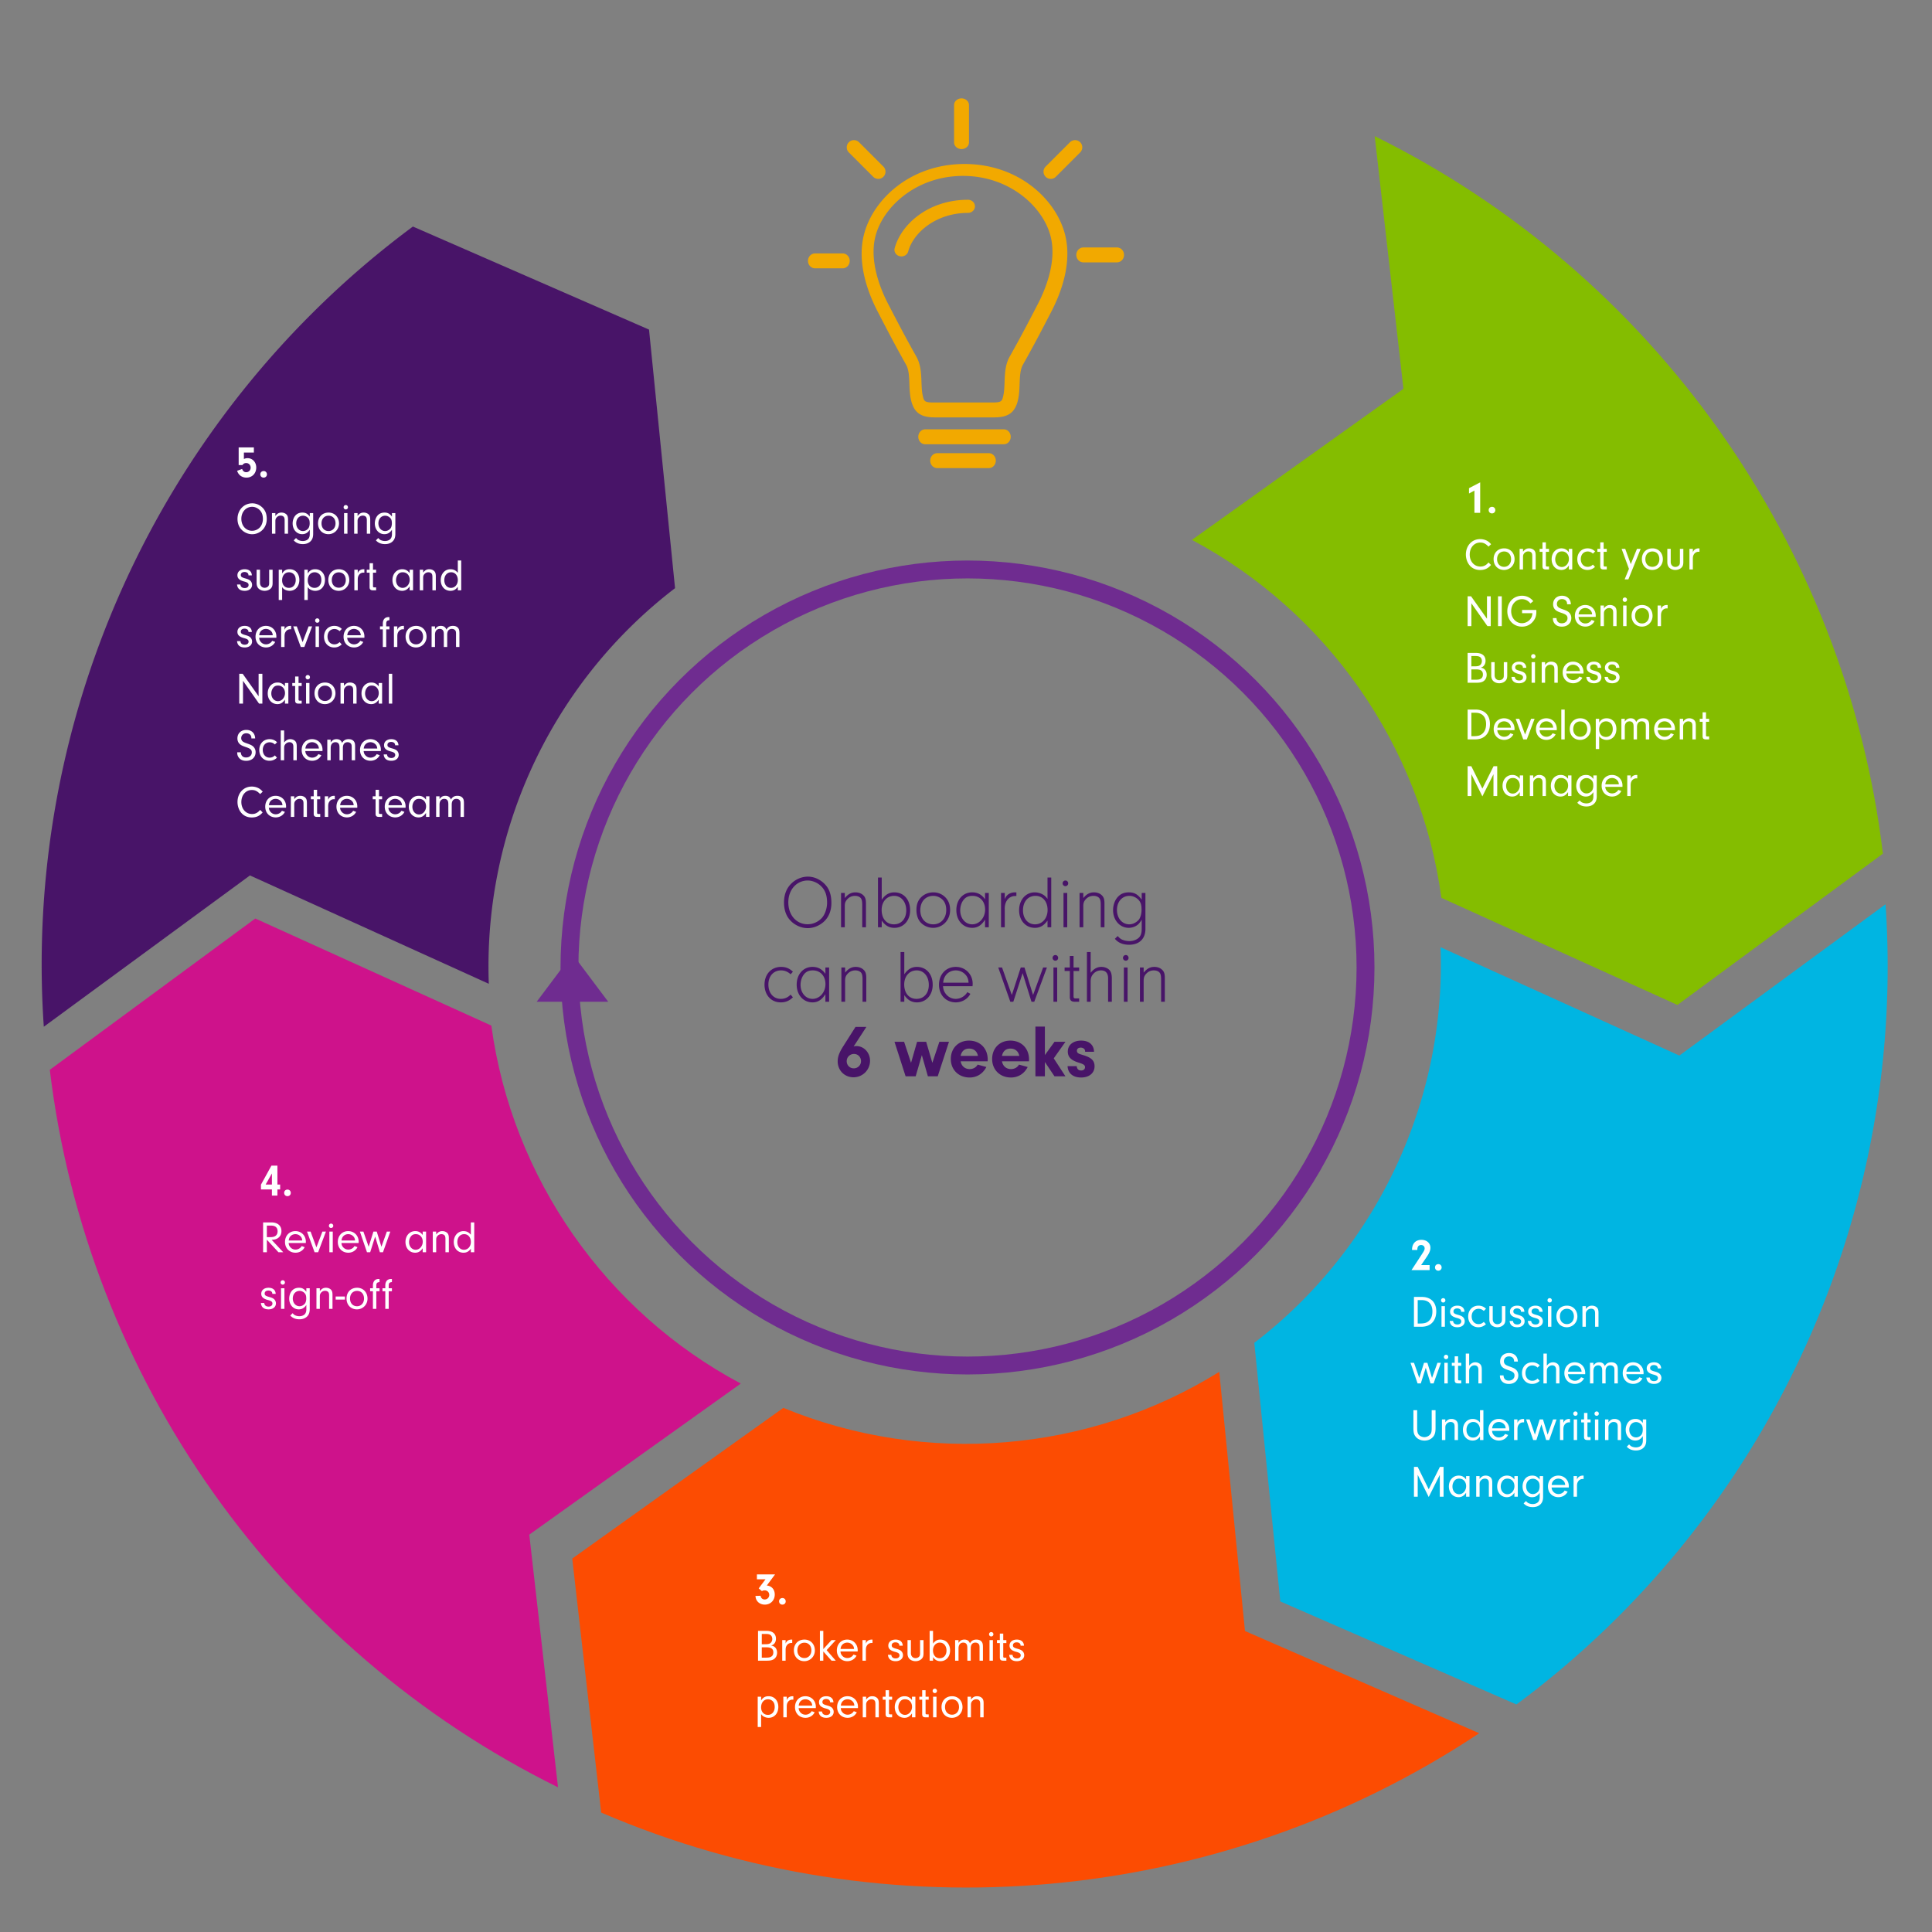
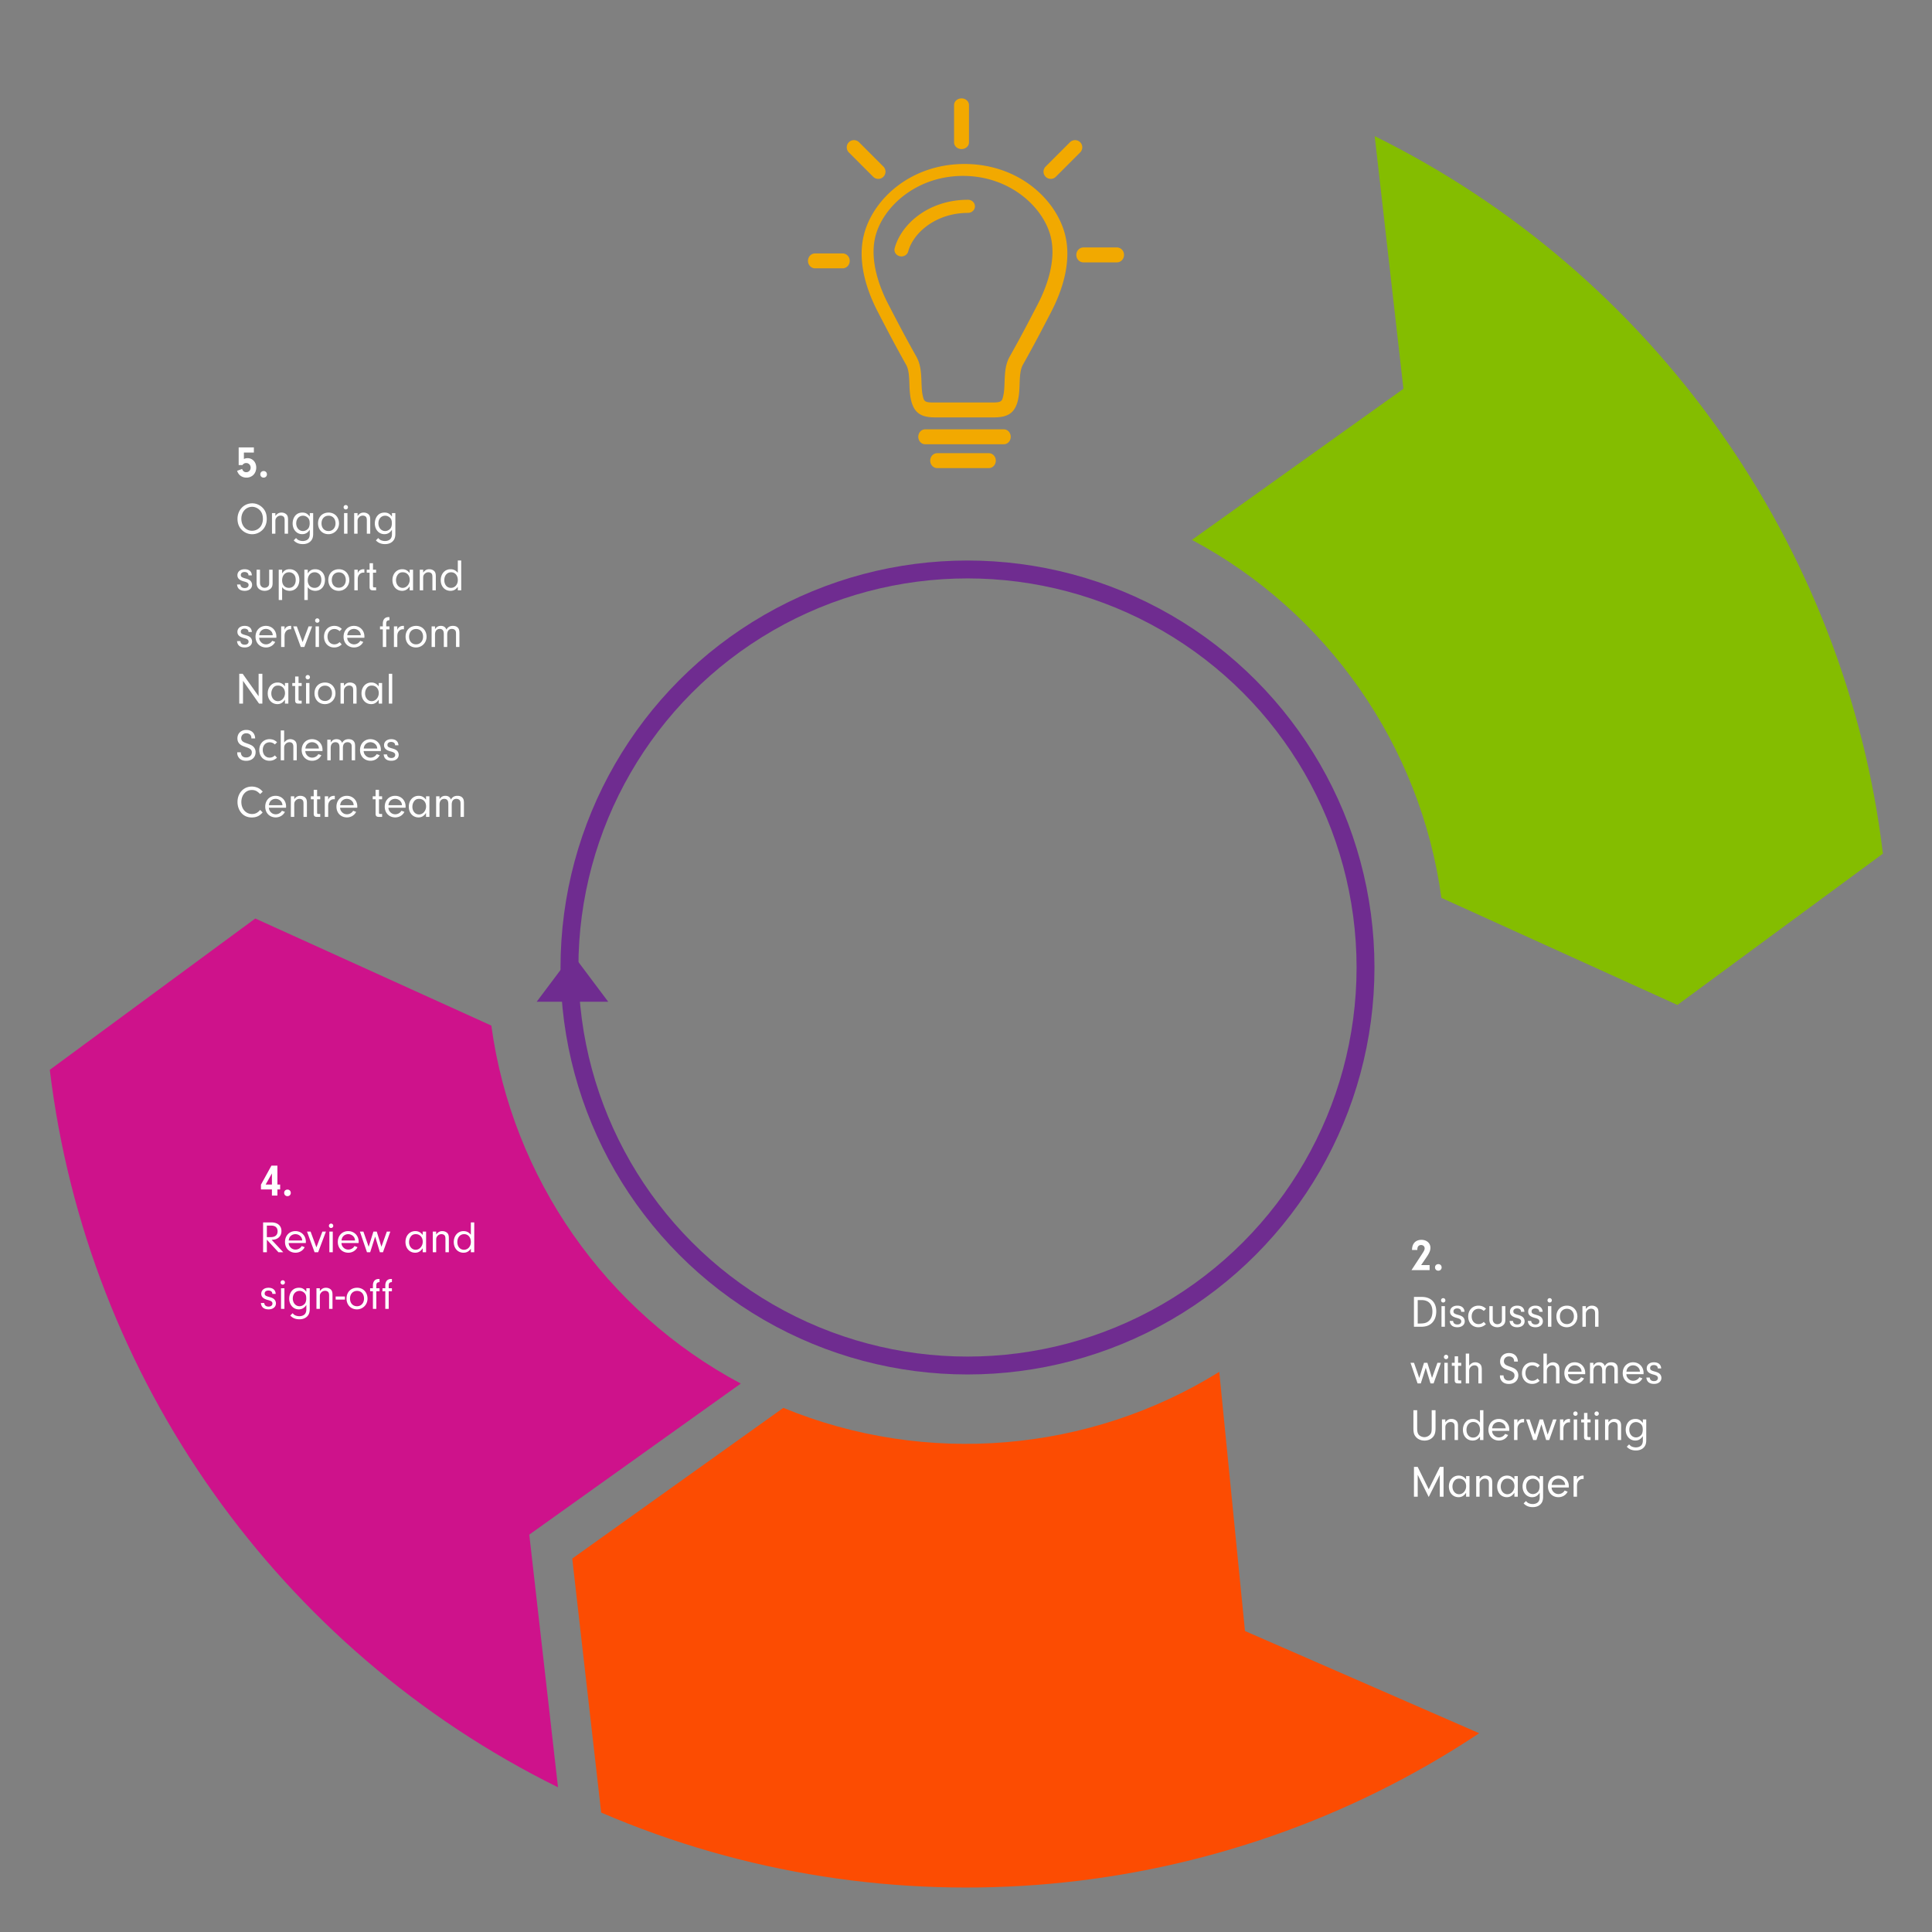
<svg xmlns="http://www.w3.org/2000/svg" width="648" height="648" viewBox="0 0 648 648" version="1.1">
  <rect x="0" y="0" width="648" height="648" fill="#808080" stroke="none" />
  <g id="Artboard" stroke="none" stroke-width="1" fill="none" fill-rule="evenodd">
    <g id="Schemes-wheel" transform="translate(-86 -86)">
      <g id="Circle-chart" transform="rotate(24 124.863 595.086)">
        <path d="M322.092 0l43.27 73.501-44.2 75.136c51.192 3.614 98.164 31.826 125.273 75.657l86.927.612 42.323-74.396C522.15 60.9 426.14 4.11 322.092 0" id="Fill-4" fill="#84BD00" />
        <path d="M443.035 399.833c-28.873 42.536-76.938 69.035-128.656 70.5l-44.122 74.976 43.516 73.876c104.74-1.33 202.327-55.991 258.21-144.085l-85.714.63-43.234-75.897z" id="Fill-6" fill="#FC4C02" />
-         <path d="M579.467 461.2c25.995-46.014 39.718-98.263 39.718-151.357 0-50.353-12.342-99.938-35.785-144.172l-42.531 74.482-87.962-.623a159.79 159.79 0 0116.3 70.313c0 26.697-6.696 52.995-19.395 76.32l43.244 75.68 86.411-.642z" id="Fill-8" fill="#00B5E2" />
-         <path d="M39.718 158.906C13.72 204.926 0 257.17 0 310.26c0 50.356 12.338 99.942 35.786 144.18l42.53-74.482 87.963.619a159.795 159.795 0 01-16.3-70.317c0-26.69 6.692-52.987 19.395-76.312l-43.25-75.68-86.406.638z" id="Fill-10" fill="#481468" />
        <path d="M297.097 617.334l-43.27-73.5 44.196-75.136c-51.188-3.615-98.16-31.826-125.266-75.662l-86.937-.608-42.32 74.397c53.532 89.609 149.548 146.394 253.597 150.51" id="Fill-12" fill="#CE128B" />
      </g>
      <path d="M408.5 136c-1.38 0-2.5-.998-2.5-2.232v-12.536c0-1.234 1.12-2.232 2.5-2.232s2.5.998 2.5 2.232v12.536c0 1.234-1.12 2.232-2.5 2.232zm-27.92 10a2.414 2.414 0 01-1.709-.707l-8.164-8.164a2.421 2.421 0 010-3.42 2.424 2.424 0 013.422-.004l8.164 8.166a2.421 2.421 0 010 3.42 2.411 2.411 0 01-1.713.709zm57.839 0a2.407 2.407 0 01-1.709-.708 2.413 2.413 0 010-3.42l8.163-8.163a2.417 2.417 0 113.42 3.417l-8.163 8.166a2.408 2.408 0 01-1.711.708zm-50.072 26c-.19 0-.383-.023-.578-.068-1.255-.301-2.014-1.499-1.697-2.68 2.179-8.068 11.321-16.241 24.582-16.252h.001c1.295 0 2.343.984 2.345 2.2 0 1.218-1.049 2.206-2.341 2.206-10.755.01-18.352 6.67-20.041 12.931-.27.998-1.224 1.663-2.271 1.663zm72.29 2h-11.273c-1.306 0-2.364-1.117-2.364-2.5 0-1.381 1.058-2.5 2.364-2.5h11.274c1.304 0 2.362 1.119 2.362 2.5 0 1.383-1.058 2.5-2.362 2.5zm-92.014 2h-9.246c-1.312 0-2.377-1.117-2.377-2.498 0-1.383 1.065-2.502 2.377-2.502h9.246c1.31 0 2.377 1.119 2.377 2.502 0 1.38-1.066 2.498-2.377 2.498zm30.281 44.996c.568.005 19.624.005 20.19 0 2.91-.018 3.021-.522 3.436-2.386.288-1.302.345-2.812.402-4.411.105-2.907.214-5.916 1.713-8.578 3.635-6.46 6.004-10.993 9.474-17.69 2.509-4.842 6.401-14.222 4.262-22.653-2.491-9.82-13.636-20.262-29.385-20.278-15.744.016-26.887 10.458-29.377 20.278-2.14 8.43 1.752 17.811 4.262 22.653 3.48 6.714 5.852 11.255 9.474 17.69 1.5 2.662 1.608 5.67 1.713 8.578.059 1.599.114 3.109.403 4.411.414 1.864.526 2.368 3.42 2.386h.014zM409.638 226c-4.907 0-9.86-.002-10.233-.005-4.72-.03-6.928-1.71-7.878-5.996-.382-1.708-.448-3.5-.51-5.23-.088-2.454-.173-4.774-1.118-6.453-3.64-6.477-6.018-11.035-9.505-17.772-3.425-6.607-7.003-16.457-4.623-25.847 2.98-11.763 15.52-23.681 33.725-23.697 18.211.016 30.753 11.934 33.731 23.697 2.384 9.393-1.198 19.24-4.619 25.847-3.477 6.718-5.853 11.268-9.51 17.772-.94 1.679-1.025 3.996-1.114 6.452-.065 1.73-.13 3.52-.51 5.231-.95 4.286-3.161 5.966-7.878 5.996-.18.003-5.047.005-9.958.005zm13.077 9h-26.43c-1.262 0-2.285-1.117-2.285-2.498 0-1.383 1.023-2.502 2.285-2.502h26.43c1.26 0 2.285 1.119 2.285 2.502 0 1.38-1.024 2.498-2.285 2.498zm-5.051 8h-17.328c-1.29 0-2.336-1.117-2.336-2.5s1.046-2.5 2.336-2.5h17.328c1.29 0 2.336 1.117 2.336 2.5s-1.046 2.5-2.336 2.5z" id="Bulb-icon" fill="#F2A900" fill-rule="nonzero" />
      <g id="Chart-text" transform="translate(165 236)" fill="#FFF">
-         <path d="M415.525 14.545l-1.815.975v-1.785l3.75-1.95V22h-1.935v-7.455zm5.909 5.445c.63 0 1.095.465 1.095 1.125 0 .615-.48 1.08-1.11 1.08-.645 0-1.11-.465-1.11-1.11 0-.63.465-1.095 1.125-1.095zm-1.184 18.655l.84.84c-1.005 1.185-2.115 1.695-3.66 1.695-1.395 0-2.58-.51-3.435-1.47-.84-.945-1.335-2.31-1.335-3.705 0-3 2.025-5.19 4.785-5.19.9 0 1.785.24 2.505.675.405.255.675.495 1.17 1.035l-.87.81c-.975-1.005-1.71-1.365-2.775-1.365-2.04 0-3.525 1.695-3.525 4.035 0 2.325 1.515 4.02 3.585 4.02 1.095 0 1.935-.435 2.715-1.38zm5.249-4.725c2.04 0 3.495 1.515 3.495 3.645 0 2.025-1.56 3.6-3.54 3.6-2.055 0-3.495-1.5-3.495-3.63 0-2.145 1.44-3.615 3.54-3.615zm0 1.05c-1.425 0-2.37 1.035-2.37 2.58 0 1.53.945 2.565 2.355 2.565 1.365 0 2.34-1.065 2.34-2.565 0-1.545-.93-2.58-2.325-2.58zm5.189-.885h1.14v.975c.6-.81 1.2-1.14 2.055-1.14.63 0 1.2.21 1.605.57.435.42.585.9.585 1.845V41h-1.14v-4.41c0-.615-.075-.945-.255-1.185-.21-.285-.615-.465-1.08-.465-.51 0-.975.195-1.32.585-.33.36-.45.69-.45 1.26V41h-1.14v-6.915zm8.804 1.005v4.5c.015.345.105.42.525.42h.525V41h-1.065c-.81-.015-1.125-.315-1.125-1.08v-4.83h-.96v-1.005h.96V31.91h1.14v2.175h1.05v1.005h-1.05zm7.708.135v-1.14h1.14V41h-1.14v-1.335c-.69 1.035-1.47 1.5-2.52 1.5-1.905 0-3.255-1.5-3.255-3.6 0-2.115 1.38-3.645 3.285-3.645 1.05 0 1.815.405 2.49 1.305zm-2.325-.285c-.75 0-1.275.255-1.68.825-.36.495-.57 1.155-.57 1.83 0 1.47.96 2.58 2.22 2.58 1.305 0 2.37-1.215 2.37-2.7 0-1.5-.96-2.535-2.34-2.535zm10.394 4.425l.705.78c-.78.705-1.545 1.02-2.55 1.02-1.98 0-3.39-1.5-3.39-3.6 0-2.145 1.425-3.645 3.45-3.645.99 0 1.8.33 2.52 1.035l-.735.735c-.525-.48-1.11-.72-1.755-.72-1.365 0-2.31 1.05-2.31 2.55 0 1.53.945 2.595 2.295 2.595.675 0 1.215-.225 1.77-.75zm3.6-4.275v4.5c.014.345.104.42.524.42h.525V41h-1.065c-.81-.015-1.125-.315-1.125-1.08v-4.83h-.96v-1.005h.96V31.91h1.14v2.175h1.05v1.005h-1.05zm9.102 4.125l2.07-5.13h1.245L467.16 44.33h-1.245l1.44-3.54-2.46-6.705h1.215l1.86 5.13zm7.259-5.295c2.04 0 3.495 1.515 3.495 3.645 0 2.025-1.56 3.6-3.54 3.6-2.055 0-3.495-1.5-3.495-3.63 0-2.145 1.44-3.615 3.54-3.615zm0 1.05c-1.425 0-2.37 1.035-2.37 2.58 0 1.53.945 2.565 2.355 2.565 1.365 0 2.34-1.065 2.34-2.565 0-1.545-.93-2.58-2.325-2.58zm9.208-.885h1.155v4.425c0 .945-.18 1.47-.69 1.935-.51.465-1.215.72-1.995.72s-1.5-.27-1.995-.735c-.465-.45-.69-1.08-.69-1.92v-4.425h1.14v4.395c0 .975.63 1.665 1.545 1.665.48 0 .945-.195 1.23-.525.225-.27.3-.555.3-1.11v-4.425zm3.21 0h1.14v1.17c.21-.495.36-.705.63-.915.344-.27.824-.42 1.32-.42h.27v1.155c-.12-.015-.24-.015-.316-.015-.615 0-1.155.285-1.5.795-.3.435-.405.84-.405 1.635V41h-1.14v-6.915zM414.504 52.35V60h-1.26V49.995h1.155l5.34 7.53v-7.53H421V60h-1.11l-5.385-7.65zm10.199-2.355V60h-1.26V49.995h1.26zm6.809 4.59h4.77c.015.21.015.48.015.57 0 1.335-.3 2.265-1.035 3.195-.96 1.2-2.25 1.83-3.765 1.83-2.85 0-4.935-2.175-4.935-5.16 0-3.03 2.07-5.205 4.935-5.205 1.515 0 2.82.63 3.765 1.815l-.945.765c-.39-.435-.57-.615-.84-.795a3.382 3.382 0 00-1.98-.63c-2.07 0-3.645 1.74-3.645 4.035 0 2.265 1.575 4.02 3.615 4.02 1.11 0 2.265-.585 2.88-1.47.39-.525.54-1.02.645-1.89h-3.48v-1.08zm10.347 2.73h1.2c.06 1.14.675 1.74 1.77 1.74 1.125 0 1.92-.69 1.92-1.695 0-.87-.45-1.275-2.025-1.8-1.185-.405-1.575-.6-2.025-1.005-.51-.465-.78-1.125-.78-1.89 0-1.695 1.215-2.85 2.985-2.85 1.77 0 2.925 1.125 2.97 2.865h-1.26c-.015-.51-.075-.75-.24-1.035-.285-.435-.84-.705-1.485-.705-.99 0-1.695.675-1.695 1.635 0 .48.21.9.57 1.155.315.225.585.345 1.605.705 1.065.375 1.575.645 1.98 1.08.435.465.675 1.095.675 1.77 0 1.725-1.275 2.895-3.15 2.895-1.275 0-2.145-.45-2.67-1.35a2.465 2.465 0 01-.345-1.305v-.21zm14.34-.405h-5.76c.06.585.164.885.45 1.26.45.615 1.11.945 1.86.945.854 0 1.664-.465 2.07-1.185l1.004.375c-.57 1.155-1.755 1.86-3.075 1.86-2.055 0-3.525-1.5-3.525-3.6 0-2.13 1.455-3.645 3.48-3.645 2.01 0 3.51 1.515 3.51 3.54 0 .09 0 .285-.015.45zm-5.746-.84H455c-.045-.54-.15-.84-.39-1.185a2.373 2.373 0 00-1.905-.945c-.765 0-1.455.36-1.86.96-.21.33-.3.615-.39 1.17zm7.364-2.985h1.14v.975c.6-.81 1.2-1.14 2.055-1.14.63 0 1.2.21 1.605.57.435.42.585.9.585 1.845V60h-1.14v-4.41c0-.615-.075-.945-.255-1.185-.21-.285-.615-.465-1.08-.465-.51 0-.975.195-1.32.585-.33.36-.45.69-.45 1.26V60h-1.14v-6.915zm8.729 0V60h-1.14v-6.915h1.14zm-.555-2.685c.405 0 .72.33.72.75 0 .405-.33.72-.735.72a.714.714 0 01-.72-.735c0-.42.315-.735.735-.735zm5.789 2.52c2.04 0 3.495 1.515 3.495 3.645 0 2.025-1.56 3.6-3.54 3.6-2.055 0-3.495-1.5-3.495-3.63 0-2.145 1.44-3.615 3.54-3.615zm0 1.05c-1.425 0-2.37 1.035-2.37 2.58 0 1.53.945 2.565 2.355 2.565 1.365 0 2.34-1.065 2.34-2.565 0-1.545-.93-2.58-2.325-2.58zm5.189-.885h1.14v1.17c.21-.495.36-.705.63-.915.345-.27.825-.42 1.32-.42h.27v1.155c-.12-.015-.24-.015-.315-.015-.615 0-1.155.285-1.5.795-.3.435-.405.84-.405 1.635V60h-1.14v-6.915zm-63.725 15.91h2.82c2.04 0 3.195.96 3.195 2.655 0 .645-.195 1.215-.57 1.635-.24.285-.48.435-1.02.645.555.12.825.225 1.14.465.54.435.825 1.11.825 1.92 0 .93-.405 1.74-1.08 2.175-.585.375-1.23.51-2.49.51h-2.82V68.995zm1.26 1.035v3.465l1.275-.015c.795 0 1.275-.105 1.635-.39.39-.315.615-.825.615-1.38 0-.645-.315-1.215-.795-1.44-.36-.18-.78-.24-1.695-.24h-1.035zm0 4.485v3.465h1.26c1.05 0 1.455-.075 1.89-.33.48-.27.72-.75.72-1.41 0-1.2-.705-1.725-2.295-1.725h-1.575zm10.874-2.43h1.155v4.425c0 .945-.18 1.47-.69 1.935-.51.465-1.215.72-1.995.72s-1.5-.27-1.995-.735c-.465-.45-.69-1.08-.69-1.92v-4.425h1.14v4.395c0 .975.63 1.665 1.545 1.665.48 0 .945-.195 1.23-.525.225-.27.3-.555.3-1.11v-4.425zm7.544 1.89h-1.14V73.9c0-.645-.525-1.05-1.32-1.05-.765 0-1.245.39-1.245.99s.3.825 1.545 1.17c.885.24 1.35.465 1.68.795.345.345.555.84.555 1.35 0 1.2-.99 2.01-2.46 2.01-1.575 0-2.46-.735-2.58-2.13h1.125c.075.78.585 1.2 1.455 1.2.78 0 1.29-.405 1.29-1.02 0-.6-.39-.9-1.575-1.2-1.5-.405-2.175-1.035-2.175-2.085 0-1.2.975-2.01 2.43-2.01 1.47 0 2.355.75 2.415 2.055zm2.924-1.89V79h-1.14v-6.915h1.14zm-.555-2.685c.405 0 .72.33.72.75 0 .405-.33.72-.735.72a.714.714 0 01-.72-.735c0-.42.315-.735.735-.735zm2.803 2.685h1.14v.975c.6-.81 1.2-1.14 2.055-1.14.63 0 1.2.21 1.605.57.435.42.585.9.585 1.845V79h-1.14v-4.41c0-.615-.075-.945-.255-1.185-.21-.285-.615-.465-1.08-.465-.51 0-.975.195-1.32.585-.33.36-.45.69-.45 1.26V79h-1.14v-6.915zm14.01 3.825h-5.76c.06.585.164.885.45 1.26.45.615 1.11.945 1.86.945.854 0 1.664-.465 2.07-1.185l1.004.375c-.57 1.155-1.755 1.86-3.075 1.86-2.055 0-3.525-1.5-3.525-3.6 0-2.13 1.455-3.645 3.48-3.645 2.01 0 3.51 1.515 3.51 3.54 0 .09 0 .285-.015.45zm-5.746-.84h4.545c-.045-.54-.15-.84-.39-1.185a2.373 2.373 0 00-1.905-.945c-.765 0-1.455.36-1.86.96-.21.33-.3.615-.39 1.17zm11.67-1.095h-1.14V73.9c0-.645-.526-1.05-1.32-1.05-.766 0-1.246.39-1.246.99s.3.825 1.545 1.17c.885.24 1.35.465 1.68.795.345.345.555.84.555 1.35 0 1.2-.99 2.01-2.46 2.01-1.575 0-2.46-.735-2.58-2.13h1.125c.075.78.585 1.2 1.455 1.2.78 0 1.29-.405 1.29-1.02 0-.6-.39-.9-1.575-1.2-1.5-.405-2.175-1.035-2.175-2.085 0-1.2.975-2.01 2.43-2.01 1.47 0 2.355.75 2.415 2.055zm6.118 0h-1.14V73.9c0-.645-.525-1.05-1.32-1.05-.765 0-1.245.39-1.245.99s.3.825 1.545 1.17c.885.24 1.35.465 1.68.795.345.345.555.84.555 1.35 0 1.2-.99 2.01-2.46 2.01-1.575 0-2.46-.735-2.58-2.13h1.125c.075.78.585 1.2 1.455 1.2.78 0 1.29-.405 1.29-1.02 0-.6-.39-.9-1.575-1.2-1.5-.405-2.175-1.035-2.175-2.085 0-1.2.975-2.01 2.43-2.01 1.47 0 2.355.75 2.415 2.055zM413.245 98V87.995h2.655c3.015 0 4.83 1.83 4.83 4.845 0 1.695-.555 3.09-1.575 4.005-.87.78-2.025 1.155-3.48 1.155h-2.43zm1.26-8.94v7.86h.45c1.695 0 2.415-.18 3.135-.75.9-.72 1.35-1.83 1.35-3.315 0-2.415-1.29-3.795-3.585-3.795h-1.35zm14.459 5.85h-5.76c.06.585.165.885.45 1.26.45.615 1.11.945 1.86.945.855 0 1.665-.465 2.07-1.185l1.005.375c-.57 1.155-1.755 1.86-3.075 1.86-2.055 0-3.525-1.5-3.525-3.6 0-2.13 1.455-3.645 3.48-3.645 2.01 0 3.51 1.515 3.51 3.54 0 .09 0 .285-.015.45zm-5.745-.84h4.545c-.045-.54-.15-.84-.39-1.185a2.373 2.373 0 00-1.905-.945c-.765 0-1.455.36-1.86.96-.21.33-.3.615-.39 1.17zm11.309-2.985h1.185L433.103 98h-1.2l-2.535-6.915h1.2l1.95 5.28 2.01-5.28zm8.609 3.825h-5.76c.06.585.165.885.45 1.26.45.615 1.11.945 1.86.945.855 0 1.665-.465 2.07-1.185l1.005.375c-.57 1.155-1.755 1.86-3.075 1.86-2.055 0-3.525-1.5-3.525-3.6 0-2.13 1.455-3.645 3.48-3.645 2.01 0 3.51 1.515 3.51 3.54 0 .09 0 .285-.015.45zm-5.745-.84h4.545c-.045-.54-.15-.84-.39-1.185a2.373 2.373 0 00-1.905-.945c-.765 0-1.455.36-1.86.96-.21.33-.3.615-.39 1.17zm8.413 3.93h-1.14V87.995h1.14V98zm5.234-7.08c2.04 0 3.495 1.515 3.495 3.645 0 2.025-1.56 3.6-3.54 3.6-2.055 0-3.495-1.5-3.495-3.63 0-2.145 1.44-3.615 3.54-3.615zm0 1.05c-1.425 0-2.37 1.035-2.37 2.58 0 1.53.945 2.565 2.355 2.565 1.365 0 2.34-1.065 2.34-2.565 0-1.545-.93-2.58-2.325-2.58zm5.19-.885h1.14v1.26c.66-1.02 1.364-1.425 2.52-1.425 1.92 0 3.254 1.47 3.254 3.57 0 2.175-1.335 3.675-3.255 3.675-.54 0-1.035-.12-1.515-.36-.42-.21-.63-.39-1.005-.885v4.32h-1.14V91.085zm3.464.855c-1.38 0-2.325 1.095-2.325 2.715 0 1.515.915 2.52 2.28 2.52 1.365 0 2.28-1.065 2.28-2.64 0-.81-.195-1.425-.6-1.875a2.236 2.236 0 00-1.635-.72zm5.129-.855h1.14v.96c.525-.795 1.11-1.125 1.965-1.125.945 0 1.545.405 1.86 1.26.51-.885 1.155-1.26 2.19-1.26.795 0 1.395.255 1.755.735.33.435.42.825.42 1.92V98h-1.14v-4.155c0-.84-.03-1.035-.195-1.32-.21-.36-.66-.585-1.2-.585-1.005 0-1.56.675-1.56 1.905V98h-1.14v-4.14c0-.675-.06-1.02-.225-1.32-.195-.39-.615-.6-1.125-.6-1.005 0-1.605.72-1.605 1.92V98h-1.14v-6.915zm17.954 3.825h-5.76c.06.585.165.885.45 1.26.45.615 1.11.945 1.86.945.855 0 1.665-.465 2.07-1.185l1.005.375c-.57 1.155-1.755 1.86-3.075 1.86-2.055 0-3.525-1.5-3.525-3.6 0-2.13 1.455-3.645 3.48-3.645 2.01 0 3.51 1.515 3.51 3.54 0 .09 0 .285-.015.45zm-5.745-.84h4.545c-.045-.54-.15-.84-.39-1.185a2.373 2.373 0 00-1.905-.945c-.765 0-1.455.36-1.86.96-.21.33-.3.615-.39 1.17zm7.364-2.985h1.14v.975c.6-.81 1.2-1.14 2.055-1.14.63 0 1.2.21 1.605.57.435.42.585.9.585 1.845V98h-1.14v-4.41c0-.615-.075-.945-.255-1.185-.21-.285-.615-.465-1.08-.465-.51 0-.975.195-1.32.585-.33.36-.45.69-.45 1.26V98h-1.14v-6.915zm8.803 1.005v4.5c.015.345.105.42.525.42h.525V98h-1.065c-.81-.015-1.125-.315-1.125-1.08v-4.83h-.96v-1.005h.96V88.91h1.14v2.175h1.05v1.005h-1.05zm-78.693 17.575V117h-1.26v-10.005h1.245l3.705 7.5 3.75-7.5h1.23V117h-1.26v-7.32l-3.72 7.425-3.69-7.44zm16.229 1.56v-1.14h1.14V117h-1.14v-1.335c-.69 1.035-1.47 1.5-2.52 1.5-1.905 0-3.255-1.5-3.255-3.6 0-2.115 1.38-3.645 3.285-3.645 1.05 0 1.815.405 2.49 1.305zm-2.325-.285c-.75 0-1.275.255-1.68.825-.36.495-.57 1.155-.57 1.83 0 1.47.96 2.58 2.22 2.58 1.305 0 2.37-1.215 2.37-2.7 0-1.5-.96-2.535-2.34-2.535zm5.714-.855h1.14v.975c.6-.81 1.2-1.14 2.055-1.14.63 0 1.2.21 1.605.57.435.42.585.9.585 1.845V117h-1.14v-4.41c0-.615-.075-.945-.255-1.185-.21-.285-.615-.465-1.08-.465-.51 0-.975.195-1.32.585-.33.36-.45.69-.45 1.26V117h-1.14v-6.915zm12.809 1.14v-1.14h1.14V117h-1.14v-1.335c-.69 1.035-1.47 1.5-2.52 1.5-1.905 0-3.255-1.5-3.255-3.6 0-2.115 1.38-3.645 3.285-3.645 1.05 0 1.815.405 2.49 1.305zm-2.325-.285c-.75 0-1.275.255-1.68.825-.36.495-.57 1.155-.57 1.83 0 1.47.96 2.58 2.22 2.58 1.305 0 2.37-1.215 2.37-2.7 0-1.5-.96-2.535-2.34-2.535zm10.813.33v-1.185h1.14v6.96c0 1.155-.285 1.935-.915 2.535-.615.6-1.5.915-2.55.915-1.29 0-2.31-.42-3.06-1.26l.78-.78c.315.33.465.465.66.6.39.24 1.035.405 1.62.405.72 0 1.41-.255 1.8-.675.345-.375.525-.93.525-1.65v-1.455c-.675 1.02-1.47 1.485-2.55 1.485-1.83 0-3.195-1.545-3.195-3.6 0-1.11.405-2.175 1.095-2.835.555-.54 1.305-.81 2.19-.81 1.05 0 1.755.39 2.46 1.35zm-2.25-.3c-1.35 0-2.295 1.05-2.295 2.55 0 1.485.96 2.595 2.265 2.595.66 0 1.305-.315 1.755-.84.3-.345.495-1.02.495-1.71 0-.9-.135-1.38-.54-1.83-.42-.465-1.065-.765-1.68-.765zm12 2.94h-5.76c.06.585.164.885.45 1.26.45.615 1.11.945 1.86.945.854 0 1.664-.465 2.07-1.185l1.004.375c-.57 1.155-1.755 1.86-3.075 1.86-2.055 0-3.525-1.5-3.525-3.6 0-2.13 1.455-3.645 3.48-3.645 2.01 0 3.51 1.515 3.51 3.54 0 .09 0 .285-.015.45zm-5.746-.84h4.545c-.045-.54-.15-.84-.39-1.185a2.373 2.373 0 00-1.905-.945c-.765 0-1.455.36-1.86.96-.21.33-.3.615-.39 1.17zm7.364-2.985h1.14v1.17c.21-.495.36-.705.63-.915.345-.27.825-.42 1.32-.42h.27v1.155c-.12-.015-.24-.015-.315-.015-.615 0-1.155.285-1.5.795-.3.435-.405.84-.405 1.635V117h-1.14v-6.915z" id="1.-Contact-your-NIG" />
        <path d="M397.66 274.305h2.835V276h-6.075l3.495-5.34c.765-1.17.915-1.485.915-1.965 0-.645-.495-1.11-1.185-1.11-.54 0-.96.27-1.125.705-.105.27-.135.45-.15.96h-1.77c-.015-2.115 1.185-3.405 3.165-3.405 1.755 0 3 1.11 3 2.655 0 .915-.345 1.755-1.23 3.06l-1.875 2.745zm5.774-.315c.63 0 1.095.465 1.095 1.125 0 .615-.48 1.08-1.11 1.08-.645 0-1.11-.465-1.11-1.11 0-.63.465-1.095 1.125-1.095zM395.245 295v-10.005h2.655c3.015 0 4.83 1.83 4.83 4.845 0 1.695-.555 3.09-1.575 4.005-.87.78-2.025 1.155-3.48 1.155h-2.43zm1.26-8.94v7.86h.45c1.695 0 2.415-.18 3.135-.75.9-.72 1.35-1.83 1.35-3.315 0-2.415-1.29-3.795-3.585-3.795h-1.35zm9.119 2.025V295h-1.14v-6.915h1.14zm-.555-2.685c.405 0 .72.33.72.75 0 .405-.33.72-.735.72a.714.714 0 01-.72-.735c0-.42.315-.735.735-.735zm7.139 4.575h-1.14v-.075c0-.645-.525-1.05-1.32-1.05-.765 0-1.245.39-1.245.99s.3.825 1.545 1.17c.885.24 1.35.465 1.68.795.345.345.555.84.555 1.35 0 1.2-.99 2.01-2.46 2.01-1.575 0-2.46-.735-2.58-2.13h1.125c.075.78.585 1.2 1.455 1.2.78 0 1.29-.405 1.29-1.02 0-.6-.39-.9-1.575-1.2-1.5-.405-2.175-1.035-2.175-2.085 0-1.2.975-2.01 2.43-2.01 1.47 0 2.355.75 2.415 2.055zm6.464 3.39l.705.78c-.78.705-1.545 1.02-2.55 1.02-1.98 0-3.39-1.5-3.39-3.6 0-2.145 1.425-3.645 3.45-3.645.99 0 1.8.33 2.52 1.035l-.735.735c-.525-.48-1.11-.72-1.755-.72-1.365 0-2.31 1.05-2.31 2.55 0 1.53.945 2.595 2.295 2.595.675 0 1.215-.225 1.77-.75zm6.073-5.28h1.155v4.425c0 .945-.18 1.47-.69 1.935-.51.465-1.215.72-1.995.72s-1.5-.27-1.995-.735c-.465-.45-.69-1.08-.69-1.92v-4.425h1.14v4.395c0 .975.63 1.665 1.545 1.665.48 0 .945-.195 1.23-.525.225-.27.3-.555.3-1.11v-4.425zm7.544 1.89h-1.14v-.075c0-.645-.525-1.05-1.32-1.05-.765 0-1.245.39-1.245.99s.3.825 1.545 1.17c.885.24 1.35.465 1.68.795.345.345.555.84.555 1.35 0 1.2-.99 2.01-2.46 2.01-1.575 0-2.46-.735-2.58-2.13h1.125c.075.78.585 1.2 1.455 1.2.78 0 1.29-.405 1.29-1.02 0-.6-.39-.9-1.575-1.2-1.5-.405-2.175-1.035-2.175-2.085 0-1.2.975-2.01 2.43-2.01 1.47 0 2.355.75 2.415 2.055zm6.12 0h-1.14v-.075c0-.645-.526-1.05-1.32-1.05-.766 0-1.246.39-1.246.99s.3.825 1.545 1.17c.885.24 1.35.465 1.68.795.345.345.555.84.555 1.35 0 1.2-.99 2.01-2.46 2.01-1.575 0-2.46-.735-2.58-2.13h1.125c.075.78.585 1.2 1.455 1.2.78 0 1.29-.405 1.29-1.02 0-.6-.39-.9-1.575-1.2-1.5-.405-2.175-1.035-2.175-2.085 0-1.2.975-2.01 2.43-2.01 1.47 0 2.355.75 2.415 2.055zm2.923-1.89V295h-1.14v-6.915h1.14zm-.555-2.685c.405 0 .72.33.72.75 0 .405-.33.72-.735.72a.714.714 0 01-.72-.735c0-.42.315-.735.735-.735zm5.789 2.52c2.04 0 3.495 1.515 3.495 3.645 0 2.025-1.56 3.6-3.54 3.6-2.055 0-3.495-1.5-3.495-3.63 0-2.145 1.44-3.615 3.54-3.615zm0 1.05c-1.425 0-2.37 1.035-2.37 2.58 0 1.53.945 2.565 2.355 2.565 1.365 0 2.34-1.065 2.34-2.565 0-1.545-.93-2.58-2.325-2.58zm5.189-.885h1.14v.975c.6-.81 1.2-1.14 2.055-1.14.63 0 1.2.21 1.605.57.435.42.585.9.585 1.845V295H456v-4.41c0-.615-.075-.945-.255-1.185-.21-.285-.615-.465-1.08-.465-.51 0-.975.195-1.32.585-.33.36-.45.69-.45 1.26V295h-1.14v-6.915zm-48.635 19h1.17L401.83 314h-1.035l-1.59-5.25-1.665 5.25h-1.08l-2.37-6.915h1.17l1.77 5.085 1.59-5.085h1.125l1.56 5.085 1.815-5.085zm3.464 0V314h-1.14v-6.915h1.14zm-.555-2.685c.405 0 .72.33.72.75 0 .405-.33.72-.735.72a.714.714 0 01-.72-.735c0-.42.315-.735.735-.735zm4.019 3.69v4.5c.015.345.105.42.525.42h.525v.99h-1.065c-.81-.015-1.125-.315-1.125-1.08v-4.83h-.96v-1.005h.96v-2.175h1.14v2.175h1.05v1.005h-1.05zm3.719-4.095v4.05c.63-.78 1.26-1.125 2.085-1.125.6 0 1.23.24 1.605.63.375.375.54.915.54 1.8V314h-1.14v-4.59c0-.945-.465-1.47-1.29-1.47-.525 0-.99.21-1.35.615-.345.39-.45.735-.45 1.395V314h-1.14v-10.005h1.14zm10.317 7.32h1.2c.06 1.14.675 1.74 1.77 1.74 1.125 0 1.92-.69 1.92-1.695 0-.87-.45-1.275-2.025-1.8-1.185-.405-1.575-.6-2.025-1.005-.51-.465-.78-1.125-.78-1.89 0-1.695 1.215-2.85 2.985-2.85 1.77 0 2.925 1.125 2.97 2.865h-1.26c-.015-.51-.075-.75-.24-1.035-.285-.435-.84-.705-1.485-.705-.99 0-1.695.675-1.695 1.635 0 .48.21.9.57 1.155.315.225.585.345 1.605.705 1.065.375 1.575.645 1.98 1.08.435.465.675 1.095.675 1.77 0 1.725-1.275 2.895-3.15 2.895-1.275 0-2.145-.45-2.67-1.35a2.465 2.465 0 01-.345-1.305v-.21zm12.63 1.05l.704.78c-.78.705-1.545 1.02-2.55 1.02-1.98 0-3.39-1.5-3.39-3.6 0-2.145 1.425-3.645 3.45-3.645.99 0 1.8.33 2.52 1.035l-.735.735c-.525-.48-1.11-.72-1.755-.72-1.365 0-2.31 1.05-2.31 2.55 0 1.53.945 2.595 2.295 2.595.675 0 1.215-.225 1.77-.75zm3.103-8.37v4.05c.63-.78 1.26-1.125 2.085-1.125.6 0 1.23.24 1.605.63.375.375.54.915.54 1.8V314h-1.14v-4.59c0-.945-.465-1.47-1.29-1.47-.525 0-.99.21-1.35.615-.345.39-.45.735-.45 1.395V314h-1.14v-10.005h1.14zm12.854 6.915h-5.76c.06.585.165.885.45 1.26.45.615 1.11.945 1.86.945.855 0 1.665-.465 2.07-1.185l1.005.375c-.57 1.155-1.755 1.86-3.075 1.86-2.055 0-3.525-1.5-3.525-3.6 0-2.13 1.455-3.645 3.48-3.645 2.01 0 3.51 1.515 3.51 3.54 0 .09 0 .285-.015.45zm-5.745-.84h4.545c-.045-.54-.15-.84-.39-1.185a2.373 2.373 0 00-1.905-.945c-.765 0-1.455.36-1.86.96-.21.33-.3.615-.39 1.17zm7.364-2.985h1.14v.96c.525-.795 1.11-1.125 1.965-1.125.945 0 1.545.405 1.86 1.26.51-.885 1.155-1.26 2.19-1.26.795 0 1.395.255 1.755.735.33.435.42.825.42 1.92V314h-1.14v-4.155c0-.84-.03-1.035-.195-1.32-.21-.36-.66-.585-1.2-.585-1.005 0-1.56.675-1.56 1.905V314h-1.14v-4.14c0-.675-.06-1.02-.225-1.32-.195-.39-.615-.6-1.125-.6-1.005 0-1.605.72-1.605 1.92V314h-1.14v-6.915zm17.953 3.825h-5.76c.06.585.165.885.45 1.26.45.615 1.11.945 1.86.945.855 0 1.665-.465 2.07-1.185l1.005.375c-.57 1.155-1.755 1.86-3.075 1.86-2.055 0-3.525-1.5-3.525-3.6 0-2.13 1.455-3.645 3.48-3.645 2.01 0 3.51 1.515 3.51 3.54 0 .09 0 .285-.015.45zm-5.745-.84h4.545c-.045-.54-.15-.84-.39-1.185a2.373 2.373 0 00-1.905-.945c-.765 0-1.455.36-1.86.96-.21.33-.3.615-.39 1.17zm11.67-1.095h-1.14v-.075c0-.645-.526-1.05-1.32-1.05-.766 0-1.246.39-1.246.99s.3.825 1.545 1.17c.885.24 1.35.465 1.68.795.345.345.555.84.555 1.35 0 1.2-.99 2.01-2.46 2.01-1.575 0-2.46-.735-2.58-2.13h1.125c.075.78.585 1.2 1.455 1.2.78 0 1.29-.405 1.29-1.02 0-.6-.39-.9-1.575-1.2-1.5-.405-2.175-1.035-2.175-2.085 0-1.2.975-2.01 2.43-2.01 1.47 0 2.355.75 2.415 2.055zm-81.843 14.02v5.955c0 1.275.18 1.92.66 2.4.42.405 1.14.675 1.77.675.63 0 1.335-.285 1.77-.735.54-.525.675-1.035.675-2.37v-5.925h1.29v5.925c0 1.5-.24 2.355-.885 3.075-.675.765-1.68 1.185-2.82 1.185-1.17 0-2.235-.45-2.91-1.26-.615-.705-.81-1.44-.81-3v-5.925h1.26zm8.309 3.09h1.14v.975c.6-.81 1.2-1.14 2.055-1.14.63 0 1.2.21 1.605.57.435.42.585.9.585 1.845V333h-1.14v-4.41c0-.615-.075-.945-.255-1.185-.21-.285-.615-.465-1.08-.465-.51 0-.975.195-1.32.585-.33.36-.45.69-.45 1.26V333h-1.14v-6.915zm12.764 1.05v-4.14h1.14V333h-1.14v-1.185c-.69.945-1.425 1.35-2.475 1.35-1.905 0-3.255-1.485-3.255-3.585 0-2.1 1.38-3.66 3.255-3.66 1.02 0 1.8.375 2.475 1.215zm-2.235-.195c-1.365 0-2.295 1.08-2.295 2.655 0 1.515.915 2.58 2.22 2.58 1.335 0 2.31-1.11 2.31-2.61 0-1.56-.915-2.625-2.235-2.625zm12.044 2.97h-5.76c.06.585.165.885.45 1.26.45.615 1.11.945 1.86.945.855 0 1.665-.465 2.07-1.185l1.005.375c-.57 1.155-1.755 1.86-3.075 1.86-2.055 0-3.525-1.5-3.525-3.6 0-2.13 1.455-3.645 3.48-3.645 2.01 0 3.51 1.515 3.51 3.54 0 .09 0 .285-.015.45zm-5.745-.84h4.545c-.045-.54-.15-.84-.39-1.185a2.373 2.373 0 00-1.905-.945c-.765 0-1.455.36-1.86.96-.21.33-.3.615-.39 1.17zm7.363-2.985h1.14v1.17c.21-.495.36-.705.63-.915.345-.27.825-.42 1.32-.42h.27v1.155c-.12-.015-.24-.015-.315-.015-.615 0-1.155.285-1.5.795-.3.435-.405.84-.405 1.635V333h-1.14v-6.915zm13.08 0h1.17l-2.46 6.915h-1.036l-1.59-5.25-1.665 5.25h-1.08l-2.37-6.915h1.17l1.77 5.085 1.59-5.085h1.125l1.56 5.085 1.815-5.085zm2.323 0h1.14v1.17c.21-.495.36-.705.63-.915.345-.27.825-.42 1.32-.42h.27v1.155c-.12-.015-.24-.015-.315-.015-.615 0-1.155.285-1.5.795-.3.435-.405.84-.405 1.635V333h-1.14v-6.915zm5.744 0V333h-1.14v-6.915h1.14zm-.555-2.685c.405 0 .72.33.72.75 0 .405-.33.72-.735.72a.714.714 0 01-.72-.735c0-.42.315-.735.735-.735zm4.019 3.69v4.5c.015.345.105.42.525.42h.525v.99h-1.065c-.81-.015-1.125-.315-1.125-1.08v-4.83h-.96v-1.005h.96v-2.175h1.14v2.175h1.05v1.005h-1.05zm3.659-1.005V333h-1.14v-6.915h1.14zm-.555-2.685c.405 0 .72.33.72.75 0 .405-.33.72-.735.72a.714.714 0 01-.72-.735c0-.42.315-.735.735-.735zm2.803 2.685h1.14v.975c.6-.81 1.2-1.14 2.055-1.14.63 0 1.2.21 1.605.57.435.42.585.9.585 1.845V333h-1.14v-4.41c0-.615-.075-.945-.255-1.185-.21-.285-.615-.465-1.08-.465-.51 0-.975.195-1.32.585-.33.36-.45.69-.45 1.26V333h-1.14v-6.915zm12.674 1.185v-1.185h1.14v6.96c0 1.155-.285 1.935-.915 2.535-.615.6-1.5.915-2.55.915-1.29 0-2.31-.42-3.06-1.26l.78-.78c.315.33.465.465.66.6.39.24 1.035.405 1.62.405.72 0 1.41-.255 1.8-.675.345-.375.525-.93.525-1.65v-1.455c-.675 1.02-1.47 1.485-2.55 1.485-1.83 0-3.195-1.545-3.195-3.6 0-1.11.405-2.175 1.095-2.835.555-.54 1.305-.81 2.19-.81 1.05 0 1.755.39 2.46 1.35zm-2.25-.3c-1.35 0-2.295 1.05-2.295 2.55 0 1.485.96 2.595 2.265 2.595.66 0 1.305-.315 1.755-.84.3-.345.495-1.02.495-1.71 0-.9-.135-1.38-.54-1.83-.42-.465-1.065-.765-1.68-.765zm-73.262 17.695V352h-1.26v-10.005h1.245l3.705 7.5 3.75-7.5h1.23V352h-1.26v-7.32l-3.72 7.425-3.69-7.44zm16.229 1.56v-1.14h1.14V352h-1.14v-1.335c-.69 1.035-1.47 1.5-2.52 1.5-1.905 0-3.255-1.5-3.255-3.6 0-2.115 1.38-3.645 3.285-3.645 1.05 0 1.815.405 2.49 1.305zm-2.325-.285c-.75 0-1.275.255-1.68.825-.36.495-.57 1.155-.57 1.83 0 1.47.96 2.58 2.22 2.58 1.305 0 2.37-1.215 2.37-2.7 0-1.5-.96-2.535-2.34-2.535zm5.714-.855h1.14v.975c.6-.81 1.2-1.14 2.055-1.14.63 0 1.2.21 1.605.57.435.42.585.9.585 1.845V352h-1.14v-4.41c0-.615-.075-.945-.255-1.185-.21-.285-.615-.465-1.08-.465-.51 0-.975.195-1.32.585-.33.36-.45.69-.45 1.26V352h-1.14v-6.915zm12.809 1.14v-1.14h1.14V352h-1.14v-1.335c-.69 1.035-1.47 1.5-2.52 1.5-1.905 0-3.255-1.5-3.255-3.6 0-2.115 1.38-3.645 3.285-3.645 1.05 0 1.815.405 2.49 1.305zm-2.325-.285c-.75 0-1.275.255-1.68.825-.36.495-.57 1.155-.57 1.83 0 1.47.96 2.58 2.22 2.58 1.305 0 2.37-1.215 2.37-2.7 0-1.5-.96-2.535-2.34-2.535zm10.813.33v-1.185h1.14v6.96c0 1.155-.285 1.935-.915 2.535-.615.6-1.5.915-2.55.915-1.29 0-2.31-.42-3.06-1.26l.78-.78c.315.33.465.465.66.6.39.24 1.035.405 1.62.405.72 0 1.41-.255 1.8-.675.345-.375.525-.93.525-1.65v-1.455c-.675 1.02-1.47 1.485-2.55 1.485-1.83 0-3.195-1.545-3.195-3.6 0-1.11.405-2.175 1.095-2.835.555-.54 1.305-.81 2.19-.81 1.05 0 1.755.39 2.46 1.35zm-2.25-.3c-1.35 0-2.295 1.05-2.295 2.55 0 1.485.96 2.595 2.265 2.595.66 0 1.305-.315 1.755-.84.3-.345.495-1.02.495-1.71 0-.9-.135-1.38-.54-1.83-.42-.465-1.065-.765-1.68-.765zm12 2.94h-5.76c.06.585.164.885.45 1.26.45.615 1.11.945 1.86.945.854 0 1.664-.465 2.07-1.185l1.004.375c-.57 1.155-1.755 1.86-3.075 1.86-2.055 0-3.525-1.5-3.525-3.6 0-2.13 1.455-3.645 3.48-3.645 2.01 0 3.51 1.515 3.51 3.54 0 .09 0 .285-.015.45zm-5.746-.84h4.545c-.045-.54-.15-.84-.39-1.185a2.373 2.373 0 00-1.905-.945c-.765 0-1.455.36-1.86.96-.21.33-.3.615-.39 1.17zm7.364-2.985h1.14v1.17c.21-.495.36-.705.63-.915.345-.27.825-.42 1.32-.42h.27v1.155c-.12-.015-.24-.015-.315-.015-.615 0-1.155.285-1.5.795-.3.435-.405.84-.405 1.635V352h-1.14v-6.915z" id="2.-Discussion-with-S" />
-         <path d="M177.75 379.705h-2.88v-1.65h6.09l-2.775 3.735c1.62.135 2.67 1.32 2.67 3.015 0 1.95-1.41 3.39-3.33 3.39-1.11 0-2.085-.48-2.64-1.32-.3-.45-.42-.84-.51-1.59l1.725-.06c.12.78.645 1.245 1.38 1.245.855 0 1.53-.66 1.53-1.53 0-.885-.645-1.53-1.545-1.53-.345 0-.63.075-.915.255l-1.08-.915 2.28-3.045zm5.684 6.285c.63 0 1.095.465 1.095 1.125 0 .615-.48 1.08-1.11 1.08-.645 0-1.11-.465-1.11-1.11 0-.63.465-1.095 1.125-1.095zm-8.189 11.005h2.82c2.04 0 3.195.96 3.195 2.655 0 .645-.195 1.215-.57 1.635-.24.285-.48.435-1.02.645.555.12.825.225 1.14.465.54.435.825 1.11.825 1.92 0 .93-.405 1.74-1.08 2.175-.585.375-1.23.51-2.49.51h-2.82v-10.005zm1.26 1.035v3.465l1.275-.015c.795 0 1.275-.105 1.635-.39.39-.315.615-.825.615-1.38 0-.645-.315-1.215-.795-1.44-.36-.18-.78-.24-1.695-.24h-1.035zm0 4.485v3.465h1.26c1.05 0 1.455-.075 1.89-.33.48-.27.72-.75.72-1.41 0-1.2-.705-1.725-2.295-1.725h-1.575zm6.854-2.43h1.14v1.17c.21-.495.36-.705.63-.915.345-.27.825-.42 1.32-.42h.27v1.155c-.12-.015-.24-.015-.315-.015-.615 0-1.155.285-1.5.795-.3.435-.405.84-.405 1.635V407h-1.14v-6.915zm7.454-.165c2.04 0 3.495 1.515 3.495 3.645 0 2.025-1.56 3.6-3.54 3.6-2.055 0-3.495-1.5-3.495-3.63 0-2.145 1.44-3.615 3.54-3.615zm0 1.05c-1.425 0-2.37 1.035-2.37 2.58 0 1.53.945 2.565 2.355 2.565 1.365 0 2.34-1.065 2.34-2.565 0-1.545-.93-2.58-2.325-2.58zm6.329 2.94V407h-1.14v-10.005h1.14v6.12l2.76-3.03h1.44l-3.09 3.375 3.075 3.54h-1.425l-2.76-3.09zm11.518 0h-5.76c.06.585.165.885.45 1.26.45.615 1.11.945 1.86.945.855 0 1.665-.465 2.07-1.185l1.005.375c-.57 1.155-1.755 1.86-3.075 1.86-2.055 0-3.525-1.5-3.525-3.6 0-2.13 1.455-3.645 3.48-3.645 2.01 0 3.51 1.515 3.51 3.54 0 .09 0 .285-.015.45zm-5.745-.84h4.545c-.045-.54-.15-.84-.39-1.185a2.373 2.373 0 00-1.905-.945c-.765 0-1.455.36-1.86.96-.21.33-.3.615-.39 1.17zm7.364-2.985h1.14v1.17c.21-.495.36-.705.63-.915.345-.27.825-.42 1.32-.42h.27v1.155c-.12-.015-.24-.015-.315-.015-.615 0-1.155.285-1.5.795-.3.435-.405.84-.405 1.635V407h-1.14v-6.915zm13.513 1.89h-1.14v-.075c0-.645-.525-1.05-1.32-1.05-.765 0-1.245.39-1.245.99s.3.825 1.545 1.17c.885.24 1.35.465 1.68.795.345.345.555.84.555 1.35 0 1.2-.99 2.01-2.46 2.01-1.575 0-2.46-.735-2.58-2.13h1.125c.075.78.585 1.2 1.455 1.2.78 0 1.29-.405 1.29-1.02 0-.6-.39-.9-1.575-1.2-1.5-.405-2.175-1.035-2.175-2.085 0-1.2.975-2.01 2.43-2.01 1.47 0 2.355.75 2.415 2.055zm5.804-1.89h1.155v4.425c0 .945-.18 1.47-.69 1.935-.51.465-1.215.72-1.995.72s-1.5-.27-1.995-.735c-.465-.45-.69-1.08-.69-1.92v-4.425h1.14v4.395c0 .975.63 1.665 1.545 1.665.48 0 .945-.195 1.23-.525.225-.27.3-.555.3-1.11v-4.425zm4.349 5.73V407h-1.14v-10.005h1.14v4.275c.69-.945 1.425-1.35 2.43-1.35 1.935 0 3.285 1.5 3.285 3.645 0 2.115-1.335 3.6-3.225 3.6-1.065 0-1.815-.405-2.49-1.35zm2.28-4.875c-1.32 0-2.295 1.095-2.295 2.61 0 1.575.9 2.625 2.25 2.625 1.365 0 2.28-1.035 2.28-2.58 0-1.545-.93-2.655-2.235-2.655zm5.128-.855h1.14v.96c.525-.795 1.11-1.125 1.965-1.125.945 0 1.545.405 1.86 1.26.51-.885 1.155-1.26 2.19-1.26.795 0 1.395.255 1.755.735.33.435.42.825.42 1.92V407h-1.14v-4.155c0-.84-.03-1.035-.195-1.32-.21-.36-.66-.585-1.2-.585-1.005 0-1.56.675-1.56 1.905V407h-1.14v-4.14c0-.675-.06-1.02-.225-1.32-.195-.39-.615-.6-1.125-.6-1.005 0-1.605.72-1.605 1.92V407h-1.14v-6.915zm12.674 0V407h-1.14v-6.915h1.14zm-.555-2.685c.405 0 .72.33.72.75 0 .405-.33.72-.735.72a.714.714 0 01-.72-.735c0-.42.315-.735.735-.735zm4.02 3.69v4.5c.014.345.104.42.524.42h.525v.99h-1.065c-.81-.015-1.125-.315-1.125-1.08v-4.83h-.96v-1.005h.96v-2.175h1.14v2.175h1.05v1.005h-1.05zm6.958.885h-1.14v-.075c0-.645-.525-1.05-1.32-1.05-.765 0-1.245.39-1.245.99s.3.825 1.545 1.17c.885.24 1.35.465 1.68.795.345.345.555.84.555 1.35 0 1.2-.99 2.01-2.46 2.01-1.575 0-2.46-.735-2.58-2.13h1.125c.075.78.585 1.2 1.455 1.2.78 0 1.29-.405 1.29-1.02 0-.6-.39-.9-1.575-1.2-1.5-.405-2.175-1.035-2.175-2.085 0-1.2.975-2.01 2.43-2.01 1.47 0 2.355.75 2.415 2.055zm-89.31 17.11h1.14v1.26c.66-1.02 1.365-1.425 2.52-1.425 1.92 0 3.255 1.47 3.255 3.57 0 2.175-1.335 3.675-3.255 3.675-.54 0-1.035-.12-1.515-.36-.42-.21-.63-.39-1.005-.885v4.32h-1.14v-10.155zm3.465.855c-1.38 0-2.325 1.095-2.325 2.715 0 1.515.915 2.52 2.28 2.52 1.365 0 2.28-1.065 2.28-2.64 0-.81-.195-1.425-.6-1.875a2.236 2.236 0 00-1.635-.72zm5.129-.855h1.14v1.17c.21-.495.36-.705.63-.915.345-.27.825-.42 1.32-.42h.27v1.155c-.12-.015-.24-.015-.315-.015-.615 0-1.155.285-1.5.795-.3.435-.405.84-.405 1.635V426h-1.14v-6.915zm10.889 3.825h-5.76c.06.585.165.885.45 1.26.45.615 1.11.945 1.86.945.855 0 1.665-.465 2.07-1.185l1.005.375c-.57 1.155-1.755 1.86-3.075 1.86-2.055 0-3.525-1.5-3.525-3.6 0-2.13 1.455-3.645 3.48-3.645 2.01 0 3.51 1.515 3.51 3.54 0 .09 0 .285-.015.45zm-5.745-.84h4.545c-.045-.54-.15-.84-.39-1.185a2.373 2.373 0 00-1.905-.945c-.765 0-1.455.36-1.86.96-.21.33-.3.615-.39 1.17zm11.669-1.095h-1.14v-.075c0-.645-.525-1.05-1.32-1.05-.765 0-1.245.39-1.245.99s.3.825 1.545 1.17c.885.24 1.35.465 1.68.795.345.345.555.84.555 1.35 0 1.2-.99 2.01-2.46 2.01-1.575 0-2.46-.735-2.58-2.13h1.125c.075.78.585 1.2 1.455 1.2.78 0 1.29-.405 1.29-1.02 0-.6-.39-.9-1.575-1.2-1.5-.405-2.175-1.035-2.175-2.085 0-1.2.975-2.01 2.43-2.01 1.47 0 2.355.75 2.415 2.055zm8.203 1.935h-5.76c.06.585.165.885.45 1.26.45.615 1.11.945 1.86.945.855 0 1.665-.465 2.07-1.185l1.005.375c-.57 1.155-1.755 1.86-3.075 1.86-2.055 0-3.525-1.5-3.525-3.6 0-2.13 1.455-3.645 3.48-3.645 2.01 0 3.51 1.515 3.51 3.54 0 .09 0 .285-.015.45zm-5.745-.84h4.545c-.045-.54-.15-.84-.39-1.185a2.373 2.373 0 00-1.905-.945c-.765 0-1.455.36-1.86.96-.21.33-.3.615-.39 1.17zm7.364-2.985h1.14v.975c.6-.81 1.2-1.14 2.055-1.14.63 0 1.2.21 1.605.57.435.42.585.9.585 1.845V426h-1.14v-4.41c0-.615-.075-.945-.255-1.185-.21-.285-.615-.465-1.08-.465-.51 0-.975.195-1.32.585-.33.36-.45.69-.45 1.26V426h-1.14v-6.915zm8.804 1.005v4.5c.015.345.105.42.525.42h.525v.99h-1.065c-.81-.015-1.125-.315-1.125-1.08v-4.83h-.96v-1.005h.96v-2.175h1.14v2.175h1.05v1.005h-1.05zm7.709.135v-1.14h1.14V426h-1.14v-1.335c-.69 1.035-1.47 1.5-2.52 1.5-1.905 0-3.255-1.5-3.255-3.6 0-2.115 1.38-3.645 3.285-3.645 1.05 0 1.815.405 2.49 1.305zm-2.325-.285c-.75 0-1.275.255-1.68.825-.36.495-.57 1.155-.57 1.83 0 1.47.96 2.58 2.22 2.58 1.305 0 2.37-1.215 2.37-2.7 0-1.5-.96-2.535-2.34-2.535zm6.884.15v4.5c.015.345.105.42.525.42h.525v.99h-1.065c-.81-.015-1.125-.315-1.125-1.08v-4.83h-.96v-1.005h.96v-2.175h1.14v2.175h1.05v1.005h-1.05zm3.659-1.005V426h-1.14v-6.915h1.14zm-.555-2.685c.405 0 .72.33.72.75 0 .405-.33.72-.735.72a.714.714 0 01-.72-.735c0-.42.315-.735.735-.735zm5.788 2.52c2.04 0 3.495 1.515 3.495 3.645 0 2.025-1.56 3.6-3.54 3.6-2.055 0-3.495-1.5-3.495-3.63 0-2.145 1.44-3.615 3.54-3.615zm0 1.05c-1.425 0-2.37 1.035-2.37 2.58 0 1.53.945 2.565 2.355 2.565 1.365 0 2.34-1.065 2.34-2.565 0-1.545-.93-2.58-2.325-2.58zm5.19-.885h1.14v.975c.6-.81 1.2-1.14 2.054-1.14.63 0 1.2.21 1.605.57.435.42.585.9.585 1.845V426h-1.14v-4.41c0-.615-.075-.945-.255-1.185-.21-.285-.615-.465-1.08-.465-.51 0-.975.195-1.32.585-.33.36-.45.69-.45 1.26V426h-1.14v-6.915z" id="3.-Broker-submits-pr" />
        <path d="M12.2 248.945H8.525v-1.605l3.51-6.375h2.01v6.33h.915v1.65h-.915V251H12.2v-2.055zm0-1.65v-3.72l-2.1 3.72h2.1zm5.234 1.695c.63 0 1.095.465 1.095 1.125 0 .615-.48 1.08-1.11 1.08-.645 0-1.11-.465-1.11-1.11 0-.63.465-1.095 1.125-1.095zm-6.929 16.81v4.2h-1.26v-10.005h2.73c2.13 0 3.42 1.095 3.42 2.91 0 1.125-.51 2.025-1.44 2.52-.48.255-.93.36-1.845.42L15.995 270H14.39l-3.885-4.2zm0-.855h1.26c1.515 0 2.34-.69 2.34-1.95 0-1.245-.75-1.92-2.13-1.92h-1.47v3.87zm13.064 1.965h-5.76c.06.585.165.885.45 1.26.45.615 1.11.945 1.86.945.855 0 1.665-.465 2.07-1.185l1.005.375c-.57 1.155-1.755 1.86-3.075 1.86-2.055 0-3.525-1.5-3.525-3.6 0-2.13 1.455-3.645 3.48-3.645 2.01 0 3.51 1.515 3.51 3.54 0 .09 0 .285-.015.45zm-5.745-.84h4.545c-.045-.54-.15-.84-.39-1.185a2.373 2.373 0 00-1.905-.945c-.765 0-1.455.36-1.86.96-.21.33-.3.615-.39 1.17zm11.309-2.985h1.185L27.708 270h-1.2l-2.535-6.915h1.2l1.95 5.28 2.01-5.28zm3.479 0V270h-1.14v-6.915h1.14zm-.555-2.685c.405 0 .72.33.72.75 0 .405-.33.72-.735.72a.714.714 0 01-.72-.735c0-.42.315-.735.735-.735zm9.223 6.51h-5.76c.06.585.165.885.45 1.26.45.615 1.11.945 1.86.945.855 0 1.665-.465 2.07-1.185l1.005.375c-.57 1.155-1.755 1.86-3.075 1.86-2.055 0-3.525-1.5-3.525-3.6 0-2.13 1.455-3.645 3.48-3.645 2.01 0 3.51 1.515 3.51 3.54 0 .09 0 .285-.015.45zm-5.745-.84h4.545c-.045-.54-.15-.84-.39-1.185a2.373 2.373 0 00-1.905-.945c-.765 0-1.455.36-1.86.96-.21.33-.3.615-.39 1.17zm15.21-2.985h1.17L49.454 270h-1.036l-1.59-5.25-1.665 5.25h-1.08l-2.37-6.915h1.17l1.77 5.085 1.59-5.085h1.125l1.56 5.085 1.815-5.085zm12.027 1.14v-1.14h1.14V270h-1.14v-1.335c-.69 1.035-1.47 1.5-2.52 1.5-1.905 0-3.255-1.5-3.255-3.6 0-2.115 1.38-3.645 3.285-3.645 1.05 0 1.815.405 2.49 1.305zm-2.325-.285c-.75 0-1.275.255-1.68.825-.36.495-.57 1.155-.57 1.83 0 1.47.96 2.58 2.22 2.58 1.305 0 2.37-1.215 2.37-2.7 0-1.5-.96-2.535-2.34-2.535zm5.714-.855h1.14v.975c.6-.81 1.2-1.14 2.055-1.14.63 0 1.2.21 1.605.57.435.42.585.9.585 1.845V270h-1.14v-4.41c0-.615-.075-.945-.255-1.185-.21-.285-.615-.465-1.08-.465-.51 0-.975.195-1.32.585-.33.36-.45.69-.45 1.26V270h-1.14v-6.915zm12.764 1.05v-4.14h1.14V270h-1.14v-1.185c-.69.945-1.425 1.35-2.475 1.35-1.905 0-3.255-1.485-3.255-3.585 0-2.1 1.38-3.66 3.255-3.66 1.02 0 1.8.375 2.475 1.215zm-2.235-.195c-1.365 0-2.295 1.08-2.295 2.655 0 1.515.915 2.58 2.22 2.58 1.335 0 2.31-1.11 2.31-2.61 0-1.56-.915-2.625-2.235-2.625zm-63.215 20.035h-1.14v-.075c0-.645-.525-1.05-1.32-1.05-.765 0-1.245.39-1.245.99s.3.825 1.545 1.17c.885.24 1.35.465 1.68.795.345.345.555.84.555 1.35 0 1.2-.99 2.01-2.46 2.01-1.575 0-2.46-.735-2.58-2.13h1.125c.075.78.585 1.2 1.455 1.2.78 0 1.29-.405 1.29-1.02 0-.6-.39-.9-1.575-1.2-1.5-.405-2.175-1.035-2.175-2.085 0-1.2.975-2.01 2.43-2.01 1.47 0 2.355.75 2.415 2.055zm2.924-1.89V289h-1.14v-6.915h1.14zm-.555-2.685c.405 0 .72.33.72.75 0 .405-.33.72-.735.72a.714.714 0 01-.72-.735c0-.42.315-.735.735-.735zm7.904 3.87v-1.185h1.14v6.96c0 1.155-.285 1.935-.915 2.535-.615.6-1.5.915-2.55.915-1.29 0-2.31-.42-3.06-1.26l.78-.78c.315.33.465.465.66.6.39.24 1.035.405 1.62.405.72 0 1.41-.255 1.8-.675.345-.375.525-.93.525-1.65v-1.455c-.675 1.02-1.47 1.485-2.55 1.485-1.83 0-3.195-1.545-3.195-3.6 0-1.11.405-2.175 1.095-2.835.555-.54 1.305-.81 2.19-.81 1.05 0 1.755.39 2.46 1.35zm-2.25-.3c-1.35 0-2.295 1.05-2.295 2.55 0 1.485.96 2.595 2.265 2.595.66 0 1.305-.315 1.755-.84.3-.345.495-1.02.495-1.71 0-.9-.135-1.38-.54-1.83-.42-.465-1.065-.765-1.68-.765zm5.639-.885h1.14v.975c.6-.81 1.2-1.14 2.055-1.14.63 0 1.2.21 1.605.57.435.42.585.9.585 1.845V289h-1.14v-4.41c0-.615-.075-.945-.255-1.185-.21-.285-.615-.465-1.08-.465-.51 0-.975.195-1.32.585-.33.36-.45.69-.45 1.26V289h-1.14v-6.915zm9.553 2.76v1.035h-3.105v-1.035h3.105zm4.08-2.925c2.04 0 3.494 1.515 3.494 3.645 0 2.025-1.56 3.6-3.54 3.6-2.055 0-3.495-1.5-3.495-3.63 0-2.145 1.44-3.615 3.54-3.615zm0 1.05c-1.426 0-2.37 1.035-2.37 2.58 0 1.53.944 2.565 2.354 2.565 1.365 0 2.34-1.065 2.34-2.565 0-1.545-.93-2.58-2.325-2.58zm6.448.12V289h-1.14v-5.91h-.945v-1.005h.945v-.93c0-1.365.705-2.175 1.905-2.175.06 0 .195 0 .315.015v1.02c-.825.09-1.05.33-1.08 1.14v.93h1.08v1.005h-1.08zm4.155 0V289h-1.14v-5.91h-.945v-1.005h.945v-.93c0-1.365.705-2.175 1.905-2.175.06 0 .195 0 .315.015v1.02c-.825.09-1.05.33-1.08 1.14v.93h1.08v1.005h-1.08z" id="4.-Review-and-sign-o" />
        <path d="M2.805 1.795V3.94c.465-.195.795-.27 1.23-.27 1.665 0 2.91 1.35 2.91 3.135 0 1.98-1.38 3.39-3.285 3.39-.9 0-1.71-.315-2.31-.9C.99 8.92.795 8.62.525 7.915l1.68-.63c.285.75.72 1.095 1.395 1.095.825 0 1.47-.66 1.47-1.53s-.645-1.545-1.485-1.545c-.525 0-.915.195-1.275.675H1.05V.055h5.1v1.74H2.805zM9.434 7.99c.63 0 1.095.465 1.095 1.125 0 .615-.48 1.08-1.11 1.08-.645 0-1.11-.465-1.11-1.11 0-.63.465-1.095 1.125-1.095zM5.61 18.815c1.395 0 2.73.63 3.69 1.725.81.945 1.17 2.055 1.17 3.555 0 1.56-.6 2.955-1.695 3.885-.9.78-2.04 1.2-3.195 1.2a5.003 5.003 0 01-3.87-1.875C1.02 26.435.66 25.31.66 24.05c0-2.985 2.115-5.235 4.95-5.235zm-.03 1.17c-2.085 0-3.63 1.71-3.63 4.02 0 2.325 1.53 4.02 3.6 4.02a3.585 3.585 0 002.67-1.2c.585-.645.96-1.725.96-2.745 0-1.335-.36-2.31-1.14-3.06-.66-.645-1.575-1.035-2.46-1.035zm6.644 2.1h1.14v.975c.6-.81 1.2-1.14 2.055-1.14.63 0 1.2.21 1.605.57.435.42.585.9.585 1.845V29h-1.14v-4.41c0-.615-.075-.945-.255-1.185-.21-.285-.615-.465-1.08-.465-.51 0-.975.195-1.32.585-.33.36-.45.69-.45 1.26V29h-1.14v-6.915zm12.674 1.185v-1.185h1.14v6.96c0 1.155-.285 1.935-.915 2.535-.615.6-1.5.915-2.55.915-1.29 0-2.31-.42-3.06-1.26l.78-.78c.315.33.465.465.66.6.39.24 1.035.405 1.62.405.72 0 1.41-.255 1.8-.675.345-.375.525-.93.525-1.65V27.68c-.675 1.02-1.47 1.485-2.55 1.485-1.83 0-3.195-1.545-3.195-3.6 0-1.11.405-2.175 1.095-2.835.555-.54 1.305-.81 2.19-.81 1.05 0 1.755.39 2.46 1.35zm-2.25-.3c-1.35 0-2.295 1.05-2.295 2.55 0 1.485.96 2.595 2.265 2.595.66 0 1.305-.315 1.755-.84.3-.345.495-1.02.495-1.71 0-.9-.135-1.38-.54-1.83-.42-.465-1.065-.765-1.68-.765zm8.564-1.05c2.04 0 3.495 1.515 3.495 3.645 0 2.025-1.56 3.6-3.54 3.6-2.055 0-3.495-1.5-3.495-3.63 0-2.145 1.44-3.615 3.54-3.615zm0 1.05c-1.425 0-2.37 1.035-2.37 2.58 0 1.53.945 2.565 2.355 2.565 1.365 0 2.34-1.065 2.34-2.565 0-1.545-.93-2.58-2.325-2.58zm6.328-.885V29H36.4v-6.915h1.14zm-.555-2.685c.405 0 .72.33.72.75 0 .405-.33.72-.735.72a.714.714 0 01-.72-.735c0-.42.315-.735.735-.735zm2.804 2.685h1.14v.975c.6-.81 1.2-1.14 2.055-1.14.63 0 1.2.21 1.605.57.435.42.585.9.585 1.845V29h-1.14v-4.41c0-.615-.075-.945-.255-1.185-.21-.285-.615-.465-1.08-.465-.51 0-.975.195-1.32.585-.33.36-.45.69-.45 1.26V29h-1.14v-6.915zm12.674 1.185v-1.185h1.14v6.96c0 1.155-.285 1.935-.915 2.535-.615.6-1.5.915-2.55.915-1.29 0-2.31-.42-3.06-1.26l.78-.78c.315.33.465.465.66.6.39.24 1.035.405 1.62.405.72 0 1.41-.255 1.8-.675.345-.375.525-.93.525-1.65V27.68c-.675 1.02-1.47 1.485-2.55 1.485-1.83 0-3.195-1.545-3.195-3.6 0-1.11.405-2.175 1.095-2.835.555-.54 1.305-.81 2.19-.81 1.05 0 1.755.39 2.46 1.35zm-2.25-.3c-1.35 0-2.295 1.05-2.295 2.55 0 1.485.96 2.595 2.265 2.595.66 0 1.305-.315 1.755-.84.3-.345.495-1.02.495-1.71 0-.9-.135-1.38-.54-1.83-.42-.465-1.065-.765-1.68-.765zM5.475 42.975h-1.14V42.9c0-.645-.525-1.05-1.32-1.05-.765 0-1.245.39-1.245.99s.3.825 1.545 1.17c.885.24 1.35.465 1.68.795.345.345.555.84.555 1.35 0 1.2-.99 2.01-2.46 2.01-1.575 0-2.46-.735-2.58-2.13h1.125c.075.78.585 1.2 1.455 1.2.78 0 1.29-.405 1.29-1.02 0-.6-.39-.9-1.575-1.2C1.305 44.61.63 43.98.63 42.93c0-1.2.975-2.01 2.43-2.01 1.47 0 2.355.75 2.415 2.055zm5.804-1.89h1.155v4.425c0 .945-.18 1.47-.69 1.935-.51.465-1.215.72-1.995.72s-1.5-.27-1.995-.735c-.465-.45-.69-1.08-.69-1.92v-4.425h1.14v4.395c0 .975.63 1.665 1.545 1.665.48 0 .945-.195 1.23-.525.225-.27.3-.555.3-1.11v-4.425zm3.209 0h1.14v1.26c.66-1.02 1.365-1.425 2.52-1.425 1.92 0 3.255 1.47 3.255 3.57 0 2.175-1.335 3.675-3.255 3.675-.54 0-1.035-.12-1.515-.36-.42-.21-.63-.39-1.005-.885v4.32h-1.14V41.085zm3.465.855c-1.38 0-2.325 1.095-2.325 2.715 0 1.515.915 2.52 2.28 2.52 1.365 0 2.28-1.065 2.28-2.64 0-.81-.195-1.425-.6-1.875a2.236 2.236 0 00-1.635-.72zm5.129-.855h1.14v1.26c.66-1.02 1.365-1.425 2.52-1.425 1.92 0 3.255 1.47 3.255 3.57 0 2.175-1.335 3.675-3.255 3.675-.54 0-1.035-.12-1.515-.36-.42-.21-.63-.39-1.005-.885v4.32h-1.14V41.085zm3.465.855c-1.38 0-2.325 1.095-2.325 2.715 0 1.515.915 2.52 2.28 2.52 1.365 0 2.28-1.065 2.28-2.64 0-.81-.195-1.425-.6-1.875a2.236 2.236 0 00-1.635-.72zm8.113-1.02c2.04 0 3.495 1.515 3.495 3.645 0 2.025-1.56 3.6-3.54 3.6-2.055 0-3.495-1.5-3.495-3.63 0-2.145 1.44-3.615 3.54-3.615zm0 1.05c-1.425 0-2.37 1.035-2.37 2.58 0 1.53.945 2.565 2.355 2.565 1.365 0 2.34-1.065 2.34-2.565 0-1.545-.93-2.58-2.325-2.58zm5.19-.885h1.14v1.17c.21-.495.36-.705.63-.915.344-.27.824-.42 1.32-.42h.27v1.155c-.12-.015-.24-.015-.316-.015-.615 0-1.155.285-1.5.795-.3.435-.405.84-.405 1.635V48h-1.14v-6.915zm6.253 1.005v4.5c.015.345.105.42.525.42h.525V48h-1.065c-.81-.015-1.125-.315-1.125-1.08v-4.83h-.96v-1.005h.96V38.91h1.14v2.175h1.05v1.005h-1.05zm12.298.135v-1.14h1.14V48H58.4v-1.335c-.69 1.035-1.47 1.5-2.52 1.5-1.905 0-3.255-1.5-3.255-3.6 0-2.115 1.38-3.645 3.285-3.645 1.05 0 1.815.405 2.49 1.305zm-2.325-.285c-.75 0-1.275.255-1.68.825-.36.495-.57 1.155-.57 1.83 0 1.47.96 2.58 2.22 2.58 1.305 0 2.37-1.215 2.37-2.7 0-1.5-.96-2.535-2.34-2.535zm5.714-.855h1.14v.975c.6-.81 1.2-1.14 2.055-1.14.63 0 1.2.21 1.605.57.435.42.585.9.585 1.845V48h-1.14v-4.41c0-.615-.075-.945-.255-1.185-.21-.285-.615-.465-1.08-.465-.51 0-.975.195-1.32.585-.33.36-.45.69-.45 1.26V48h-1.14v-6.915zm12.763 1.05v-4.14h1.14V48h-1.14v-1.185c-.69.945-1.425 1.35-2.475 1.35-1.905 0-3.255-1.485-3.255-3.585 0-2.1 1.38-3.66 3.255-3.66 1.02 0 1.8.375 2.475 1.215zm-2.235-.195c-1.365 0-2.295 1.08-2.295 2.655 0 1.515.915 2.58 2.22 2.58 1.335 0 2.31-1.11 2.31-2.61 0-1.56-.915-2.625-2.235-2.625zM5.475 61.975h-1.14V61.9c0-.645-.525-1.05-1.32-1.05-.765 0-1.245.39-1.245.99s.3.825 1.545 1.17c.885.24 1.35.465 1.68.795.345.345.555.84.555 1.35 0 1.2-.99 2.01-2.46 2.01-1.575 0-2.46-.735-2.58-2.13h1.125c.075.78.585 1.2 1.455 1.2.78 0 1.29-.405 1.29-1.02 0-.6-.39-.9-1.575-1.2C1.305 63.61.63 62.98.63 61.93c0-1.2.975-2.01 2.43-2.01 1.47 0 2.355.75 2.415 2.055zm8.204 1.935h-5.76c.06.585.165.885.45 1.26.45.615 1.11.945 1.86.945.855 0 1.665-.465 2.07-1.185l1.005.375c-.57 1.155-1.755 1.86-3.075 1.86-2.055 0-3.525-1.5-3.525-3.6 0-2.13 1.455-3.645 3.48-3.645 2.01 0 3.51 1.515 3.51 3.54 0 .09 0 .285-.015.45zm-5.745-.84h4.545c-.045-.54-.15-.84-.39-1.185a2.373 2.373 0 00-1.905-.945c-.765 0-1.455.36-1.86.96-.21.33-.3.615-.39 1.17zm7.364-2.985h1.14v1.17c.21-.495.36-.705.63-.915.345-.27.825-.42 1.32-.42h.27v1.155c-.12-.015-.24-.015-.315-.015-.615 0-1.155.285-1.5.795-.3.435-.405.84-.405 1.635V67h-1.14v-6.915zm9.209 0h1.185L23.082 67h-1.2l-2.535-6.915h1.2l1.95 5.28 2.01-5.28zm3.478 0V67h-1.14v-6.915h1.14zM27.43 57.4c.405 0 .72.33.72.75 0 .405-.33.72-.735.72a.714.714 0 01-.72-.735c0-.42.315-.735.735-.735zm7.484 7.965l.705.78c-.78.705-1.545 1.02-2.55 1.02-1.98 0-3.39-1.5-3.39-3.6 0-2.145 1.425-3.645 3.45-3.645.99 0 1.8.33 2.52 1.035l-.735.735c-.525-.48-1.11-.72-1.755-.72-1.365 0-2.31 1.05-2.31 2.55 0 1.53.945 2.595 2.295 2.595.675 0 1.215-.225 1.77-.75zm8.294-1.455h-5.76c.06.585.165.885.45 1.26.45.615 1.11.945 1.86.945.855 0 1.665-.465 2.07-1.185l1.005.375c-.57 1.155-1.755 1.86-3.075 1.86-2.055 0-3.525-1.5-3.525-3.6 0-2.13 1.455-3.645 3.48-3.645 2.01 0 3.51 1.515 3.51 3.54 0 .09 0 .285-.015.45zm-5.745-.84h4.545c-.045-.54-.15-.84-.39-1.185a2.373 2.373 0 00-1.905-.945c-.765 0-1.455.36-1.86.96-.21.33-.3.615-.39 1.17zm13.078-1.98V67H49.4v-5.91h-.945v-1.005h.945v-.93c0-1.365.705-2.175 1.905-2.175.06 0 .195 0 .315.015v1.02c-.825.09-1.05.33-1.08 1.14v.93h1.08v1.005h-1.08zm2.579-1.005h1.14v1.17c.21-.495.36-.705.63-.915.345-.27.825-.42 1.32-.42h.27v1.155c-.12-.015-.24-.015-.315-.015-.615 0-1.155.285-1.5.795-.3.435-.405.84-.405 1.635V67h-1.14v-6.915zm7.453-.165c2.04 0 3.495 1.515 3.495 3.645 0 2.025-1.56 3.6-3.54 3.6-2.055 0-3.495-1.5-3.495-3.63 0-2.145 1.44-3.615 3.54-3.615zm0 1.05c-1.425 0-2.37 1.035-2.37 2.58 0 1.53.945 2.565 2.355 2.565 1.365 0 2.34-1.065 2.34-2.565 0-1.545-.93-2.58-2.325-2.58zm5.19-.885h1.14v.96c.524-.795 1.11-1.125 1.964-1.125.945 0 1.545.405 1.86 1.26.51-.885 1.155-1.26 2.19-1.26.795 0 1.395.255 1.755.735.33.435.42.825.42 1.92V67h-1.14v-4.155c0-.84-.03-1.035-.195-1.32-.21-.36-.66-.585-1.2-.585-1.005 0-1.56.675-1.56 1.905V67h-1.14v-4.14c0-.675-.06-1.02-.225-1.32-.195-.39-.615-.6-1.125-.6-1.005 0-1.605.72-1.605 1.92V67h-1.14v-6.915zM2.504 78.35V86h-1.26V75.995H2.4l5.34 7.53v-7.53H9V86H7.89l-5.385-7.65zm14.069 1.875v-1.14h1.14V86h-1.14v-1.335c-.69 1.035-1.47 1.5-2.52 1.5-1.905 0-3.255-1.5-3.255-3.6 0-2.115 1.38-3.645 3.285-3.645 1.05 0 1.815.405 2.49 1.305zm-2.325-.285c-.75 0-1.275.255-1.68.825-.36.495-.57 1.155-.57 1.83 0 1.47.96 2.58 2.22 2.58 1.305 0 2.37-1.215 2.37-2.7 0-1.5-.96-2.535-2.34-2.535zm6.884.15v4.5c.015.345.105.42.525.42h.525V86h-1.065c-.81-.015-1.125-.315-1.125-1.08v-4.83h-.96v-1.005h.96V76.91h1.14v2.175h1.05v1.005h-1.05zm3.659-1.005V86h-1.14v-6.915h1.14zm-.555-2.685c.405 0 .72.33.72.75 0 .405-.33.72-.735.72a.714.714 0 01-.72-.735c0-.42.315-.735.735-.735zm5.788 2.52c2.04 0 3.495 1.515 3.495 3.645 0 2.025-1.56 3.6-3.54 3.6-2.055 0-3.495-1.5-3.495-3.63 0-2.145 1.44-3.615 3.54-3.615zm0 1.05c-1.425 0-2.37 1.035-2.37 2.58 0 1.53.945 2.565 2.355 2.565 1.365 0 2.34-1.065 2.34-2.565 0-1.545-.93-2.58-2.325-2.58zm5.19-.885h1.14v.975c.6-.81 1.2-1.14 2.054-1.14.63 0 1.2.21 1.605.57.435.42.585.9.585 1.845V86h-1.14v-4.41c0-.615-.075-.945-.255-1.185-.21-.285-.615-.465-1.08-.465-.51 0-.975.195-1.32.585-.33.36-.45.69-.45 1.26V86h-1.14v-6.915zm12.808 1.14v-1.14h1.14V86h-1.14v-1.335c-.69 1.035-1.47 1.5-2.52 1.5-1.905 0-3.255-1.5-3.255-3.6 0-2.115 1.38-3.645 3.285-3.645 1.05 0 1.815.405 2.49 1.305zm-2.325-.285c-.75 0-1.275.255-1.68.825-.36.495-.57 1.155-.57 1.83 0 1.47.96 2.58 2.22 2.58 1.305 0 2.37-1.215 2.37-2.7 0-1.5-.96-2.535-2.34-2.535zM52.552 86h-1.14V75.995h1.14V86zM.57 102.315h1.2c.06 1.14.675 1.74 1.77 1.74 1.125 0 1.92-.69 1.92-1.695 0-.87-.45-1.275-2.025-1.8-1.185-.405-1.575-.6-2.025-1.005-.51-.465-.78-1.125-.78-1.89 0-1.695 1.215-2.85 2.985-2.85 1.77 0 2.925 1.125 2.97 2.865h-1.26c-.015-.51-.075-.75-.24-1.035-.285-.435-.84-.705-1.485-.705-.99 0-1.695.675-1.695 1.635 0 .48.21.9.57 1.155.315.225.585.345 1.605.705 1.065.375 1.575.645 1.98 1.08.435.465.675 1.095.675 1.77 0 1.725-1.275 2.895-3.15 2.895-1.275 0-2.145-.45-2.67-1.35a2.465 2.465 0 01-.345-1.305v-.21zm12.629 1.05l.705.78c-.78.705-1.545 1.02-2.55 1.02-1.98 0-3.39-1.5-3.39-3.6 0-2.145 1.425-3.645 3.45-3.645.99 0 1.8.33 2.52 1.035l-.735.735c-.525-.48-1.11-.72-1.755-.72-1.365 0-2.31 1.05-2.31 2.55 0 1.53.945 2.595 2.295 2.595.675 0 1.215-.225 1.77-.75zm3.104-8.37v4.05c.63-.78 1.26-1.125 2.085-1.125.6 0 1.23.24 1.605.63.375.375.54.915.54 1.8V105h-1.14v-4.59c0-.945-.465-1.47-1.29-1.47-.525 0-.99.21-1.35.615-.345.39-.45.735-.45 1.395V105h-1.14V94.995h1.14zm12.854 6.915h-5.76c.06.585.165.885.45 1.26.45.615 1.11.945 1.86.945.855 0 1.665-.465 2.07-1.185l1.005.375c-.57 1.155-1.755 1.86-3.075 1.86-2.055 0-3.525-1.5-3.525-3.6 0-2.13 1.455-3.645 3.48-3.645 2.01 0 3.51 1.515 3.51 3.54 0 .09 0 .285-.015.45zm-5.745-.84h4.545c-.045-.54-.15-.84-.39-1.185a2.373 2.373 0 00-1.905-.945c-.765 0-1.455.36-1.86.96-.21.33-.3.615-.39 1.17zm7.363-2.985h1.14v.96c.525-.795 1.11-1.125 1.965-1.125.945 0 1.545.405 1.86 1.26.51-.885 1.155-1.26 2.19-1.26.795 0 1.395.255 1.755.735.33.435.42.825.42 1.92V105h-1.14v-4.155c0-.84-.03-1.035-.195-1.32-.21-.36-.66-.585-1.2-.585-1.005 0-1.56.675-1.56 1.905V105h-1.14v-4.14c0-.675-.06-1.02-.225-1.32-.195-.39-.615-.6-1.125-.6-1.005 0-1.605.72-1.605 1.92V105h-1.14v-6.915zm17.954 3.825h-5.76c.06.585.165.885.45 1.26.45.615 1.11.945 1.86.945.855 0 1.665-.465 2.07-1.185l1.005.375c-.57 1.155-1.755 1.86-3.075 1.86-2.055 0-3.525-1.5-3.525-3.6 0-2.13 1.455-3.645 3.48-3.645 2.01 0 3.51 1.515 3.51 3.54 0 .09 0 .285-.015.45zm-5.745-.84h4.545c-.045-.54-.15-.84-.39-1.185a2.373 2.373 0 00-1.905-.945c-.765 0-1.455.36-1.86.96-.21.33-.3.615-.39 1.17zm11.67-1.095h-1.14V99.9c0-.645-.526-1.05-1.32-1.05-.766 0-1.246.39-1.246.99s.3.825 1.545 1.17c.885.24 1.35.465 1.68.795.345.345.555.84.555 1.35 0 1.2-.99 2.01-2.46 2.01-1.575 0-2.46-.735-2.58-2.13h1.125c.075.78.585 1.2 1.455 1.2.78 0 1.29-.405 1.29-1.02 0-.6-.39-.9-1.575-1.2-1.5-.405-2.175-1.035-2.175-2.085 0-1.2.975-2.01 2.43-2.01 1.47 0 2.355.75 2.415 2.055zM8.25 121.645l.84.84c-1.005 1.185-2.115 1.695-3.66 1.695-1.395 0-2.58-.51-3.435-1.47-.84-.945-1.335-2.31-1.335-3.705 0-3 2.025-5.19 4.785-5.19.9 0 1.785.24 2.505.675.405.255.675.495 1.17 1.035l-.87.81c-.975-1.005-1.71-1.365-2.775-1.365-2.04 0-3.525 1.695-3.525 4.035 0 2.325 1.515 4.02 3.585 4.02 1.095 0 1.935-.435 2.715-1.38zm8.684-.735h-5.76c.06.585.165.885.45 1.26.45.615 1.11.945 1.86.945.855 0 1.665-.465 2.07-1.185l1.005.375c-.57 1.155-1.755 1.86-3.075 1.86-2.055 0-3.525-1.5-3.525-3.6 0-2.13 1.455-3.645 3.48-3.645 2.01 0 3.51 1.515 3.51 3.54 0 .09 0 .285-.015.45zm-5.745-.84h4.545c-.045-.54-.15-.84-.39-1.185a2.373 2.373 0 00-1.905-.945c-.765 0-1.455.36-1.86.96-.21.33-.3.615-.39 1.17zm7.364-2.985h1.14v.975c.6-.81 1.2-1.14 2.055-1.14.63 0 1.2.21 1.605.57.435.42.585.9.585 1.845V124h-1.14v-4.41c0-.615-.075-.945-.255-1.185-.21-.285-.615-.465-1.08-.465-.51 0-.975.195-1.32.585-.33.36-.45.69-.45 1.26V124h-1.14v-6.915zm8.804 1.005v4.5c.015.345.105.42.525.42h.525v.99h-1.065c-.81-.015-1.125-.315-1.125-1.08v-4.83h-.96v-1.005h.96v-2.175h1.14v2.175h1.05v1.005h-1.05zm2.578-1.005h1.14v1.17c.21-.495.36-.705.63-.915.345-.27.825-.42 1.32-.42h.27v1.155c-.12-.015-.24-.015-.315-.015-.615 0-1.155.285-1.5.795-.3.435-.405.84-.405 1.635V124h-1.14v-6.915zm10.89 3.825h-5.76c.06.585.164.885.45 1.26.45.615 1.11.945 1.86.945.854 0 1.664-.465 2.07-1.185l1.004.375c-.57 1.155-1.755 1.86-3.075 1.86-2.055 0-3.525-1.5-3.525-3.6 0-2.13 1.455-3.645 3.48-3.645 2.01 0 3.51 1.515 3.51 3.54 0 .09 0 .285-.015.45zm-5.746-.84h4.545c-.045-.54-.15-.84-.39-1.185a2.373 2.373 0 00-1.905-.945c-.765 0-1.455.36-1.86.96-.21.33-.3.615-.39 1.17zm13.033-1.98v4.5c.015.345.105.42.525.42h.525v.99h-1.065c-.81-.015-1.125-.315-1.125-1.08v-4.83h-.96v-1.005h.96v-2.175h1.14v2.175h1.05v1.005h-1.05zm8.909 2.82h-5.76c.06.585.165.885.45 1.26.45.615 1.11.945 1.86.945.855 0 1.665-.465 2.07-1.185l1.005.375c-.57 1.155-1.755 1.86-3.075 1.86-2.055 0-3.525-1.5-3.525-3.6 0-2.13 1.455-3.645 3.48-3.645 2.01 0 3.51 1.515 3.51 3.54 0 .09 0 .285-.015.45zm-5.745-.84h4.545c-.045-.54-.15-.84-.39-1.185a2.373 2.373 0 00-1.905-.945c-.765 0-1.455.36-1.86.96-.21.33-.3.615-.39 1.17zm12.614-1.845v-1.14h1.14V124h-1.14v-1.335c-.69 1.035-1.47 1.5-2.52 1.5-1.905 0-3.255-1.5-3.255-3.6 0-2.115 1.38-3.645 3.285-3.645 1.05 0 1.815.405 2.49 1.305zm-2.325-.285c-.75 0-1.275.255-1.68.825-.36.495-.57 1.155-.57 1.83 0 1.47.96 2.58 2.22 2.58 1.305 0 2.37-1.215 2.37-2.7 0-1.5-.96-2.535-2.34-2.535zm5.713-.855h1.14v.96c.525-.795 1.11-1.125 1.965-1.125.945 0 1.545.405 1.86 1.26.51-.885 1.155-1.26 2.19-1.26.795 0 1.395.255 1.755.735.33.435.42.825.42 1.92V124h-1.14v-4.155c0-.84-.03-1.035-.195-1.32-.21-.36-.66-.585-1.2-.585-1.005 0-1.56.675-1.56 1.905V124h-1.14v-4.14c0-.675-.06-1.02-.225-1.32-.195-.39-.615-.6-1.125-.6-1.005 0-1.605.72-1.605 1.92V124h-1.14v-6.915z" id="5.-Ongoing-support-a" />
      </g>
      <g id="Onboarding" transform="translate(260 279)">
-         <path d="M96.956 101.025c2.25 0 4.475 1.075 6.05 2.925 1.25 1.475 1.85 3.4 1.85 5.925 0 2.675-.975 4.975-2.775 6.475-1.5 1.25-3.35 1.95-5.175 1.95-2.425 0-4.85-1.225-6.35-3.2-1.025-1.35-1.6-3.25-1.6-5.35 0-2.65.825-4.8 2.45-6.4 1.5-1.475 3.525-2.325 5.55-2.325zm-.025 1.3c-3.75 0-6.525 3.1-6.525 7.325 0 4.275 2.7 7.35 6.475 7.35 1.8 0 3.575-.8 4.8-2.15 1.025-1.175 1.725-3.175 1.725-5.075 0-2.45-.625-4.2-2-5.55-1.2-1.175-2.9-1.9-4.475-1.9zm11.164 4.175h1.25v1.725c1.1-1.35 2.175-1.925 3.575-1.925 1.025 0 1.925.325 2.55.9.725.65.975 1.4.975 2.8v8h-1.25v-7.45c0-1.2-.125-1.85-.475-2.3-.375-.475-1.1-.775-1.95-.775-.975 0-1.825.35-2.5 1.05-.7.725-.925 1.325-.925 2.425V118h-1.25v-11.5zm13.639 9.275V118h-1.25v-16.675h1.25v7.45c1.175-1.7 2.5-2.475 4.225-2.475 3.175 0 5.3 2.425 5.3 6 0 3.45-2.2 5.9-5.275 5.9-1.775 0-3.075-.75-4.25-2.425zm4.175-8.3c-2.475 0-4.2 1.95-4.2 4.725 0 2.925 1.625 4.825 4.125 4.825 2.475 0 4.125-1.875 4.125-4.675 0-2.85-1.675-4.875-4.05-4.875zm13.138-1.175c1.725 0 3.275.725 4.35 2.025.875 1.075 1.275 2.3 1.275 3.925 0 3.35-2.5 5.95-5.7 5.95-1.675 0-3.3-.75-4.35-2-.8-.95-1.25-2.4-1.25-4 0-1.875.55-3.3 1.675-4.35 1.05-1 2.5-1.55 4-1.55zm0 1.175c-2.625 0-4.375 1.925-4.375 4.8 0 2.825 1.75 4.75 4.35 4.75 2.525 0 4.35-2 4.35-4.775 0-1.55-.425-2.7-1.3-3.55a4.498 4.498 0 00-3.025-1.225zm17.34 1.15V106.5h1.25V118h-1.25v-2.55c-1.15 1.875-2.526 2.75-4.3 2.75-3.1 0-5.326-2.475-5.326-5.95s2.2-5.95 5.3-5.95c1.825 0 3.225.75 4.325 2.325zm-4.226-1.15c-1.375 0-2.325.45-3.075 1.475-.65.9-1.025 2.125-1.025 3.375 0 2.7 1.725 4.7 4.025 4.7 2.4 0 4.325-2.225 4.325-4.95s-1.725-4.6-4.25-4.6zm9.589-.975H163v2.075c.375-.825.625-1.15 1.075-1.525.6-.475 1.475-.75 2.325-.75h.5v1.225h-.425c-2.125 0-3.6 1.875-3.475 4.475v6h-1.25v-11.5zm15.589 1.975v-7.15h1.25V118h-1.25v-2.225c-1.25 1.7-2.5 2.425-4.225 2.425-3.1 0-5.3-2.45-5.3-5.9s2.2-6 5.225-6c.825 0 1.7.2 2.45.575.75.375 1.175.725 1.85 1.6zm-4.05-1c-2.5 0-4.175 1.95-4.175 4.85 0 2.775 1.65 4.7 4.025 4.7 2.45 0 4.225-2.025 4.225-4.8 0-2.85-1.625-4.75-4.075-4.75zm10.664-.975V118h-1.25v-11.5h1.25zm-.6-4.175c.525 0 .925.425.925.975a.94.94 0 01-.925.925.95.95 0 110-1.9zm4.738 4.175h1.25v1.725c1.1-1.35 2.175-1.925 3.575-1.925 1.025 0 1.925.325 2.55.9.725.65.975 1.4.975 2.8v8h-1.25v-7.45c0-1.2-.125-1.85-.475-2.3-.375-.475-1.1-.775-1.95-.775-.975 0-1.825.35-2.5 1.05-.7.725-.925 1.325-.925 2.425V118h-1.25v-11.5zm20.839 2.25v-2.25h1.25v12.05c0 3.325-2.05 5.325-5.475 5.325-2.075 0-3.7-.675-4.775-2l.95-.925c.525.575.775.8 1.1 1 .625.4 1.775.7 2.8.7 1.3 0 2.55-.475 3.275-1.225.6-.65.875-1.55.875-2.875v-3.075c-.6.975-.925 1.375-1.475 1.8-.775.575-1.85.925-2.875.925-2.975 0-5.25-2.55-5.25-5.925 0-1.825.675-3.6 1.825-4.675.875-.875 2.05-1.3 3.5-1.3 1.8 0 3.025.7 4.275 2.45zm-4.1-1.275c-2.475 0-4.2 1.95-4.2 4.725 0 2.775 1.75 4.825 4.125 4.825 1.175 0 2.35-.575 3.2-1.55.55-.675.925-2 .925-3.3 0-1.6-.225-2.4-.9-3.225-.775-.9-1.975-1.475-3.15-1.475zM91.173 140.6l.775.9c-1.225 1.2-2.45 1.7-4.1 1.7-3.2 0-5.425-2.45-5.425-5.95s2.3-5.95 5.55-5.95c1.6 0 2.875.525 3.975 1.625l-.775.85c-.95-.875-2.025-1.3-3.2-1.3-2.525 0-4.25 1.925-4.25 4.725 0 2.875 1.675 4.825 4.15 4.825 1.3 0 2.35-.45 3.3-1.425zm11.664-6.975V131.5h1.25V143h-1.25v-2.55c-1.15 1.875-2.525 2.75-4.3 2.75-3.1 0-5.325-2.475-5.325-5.95s2.2-5.95 5.3-5.95c1.825 0 3.225.75 4.325 2.325zm-4.225-1.15c-1.375 0-2.325.45-3.075 1.475-.65.9-1.025 2.125-1.025 3.375 0 2.7 1.725 4.7 4.025 4.7 2.4 0 4.325-2.225 4.325-4.95s-1.725-4.6-4.25-4.6zm9.589-.975h1.25v1.725c1.1-1.35 2.175-1.925 3.575-1.925 1.025 0 1.925.325 2.55.9.725.65.975 1.4.975 2.8v8h-1.25v-7.45c0-1.2-.125-1.85-.475-2.3-.375-.475-1.1-.775-1.95-.775-.975 0-1.825.35-2.5 1.05-.7.725-.925 1.325-.925 2.425V143h-1.25v-11.5zm21.102 9.275V143h-1.25v-16.675h1.25v7.45c1.175-1.7 2.5-2.475 4.225-2.475 3.175 0 5.3 2.425 5.3 6 0 3.45-2.2 5.9-5.275 5.9-1.775 0-3.075-.75-4.25-2.425zm4.175-8.3c-2.475 0-4.2 1.95-4.2 4.725 0 2.925 1.625 4.825 4.125 4.825 2.475 0 4.125-1.875 4.125-4.675 0-2.85-1.675-4.875-4.05-4.875zm18.714 5.3h-9.9c.1 1.1.3 1.675.8 2.4.825 1.175 2.075 1.85 3.475 1.85 1.575 0 3.1-.9 3.875-2.25l1.025.55c-.85 1.725-2.8 2.875-4.875 2.875-3.3 0-5.65-2.45-5.65-5.9 0-3.5 2.35-6 5.65-6 3.2 0 5.65 2.475 5.65 5.675 0 .15-.025.45-.05.8zm-9.85-1.175h8.525c-.075-1-.25-1.55-.675-2.225a4.377 4.377 0 00-3.625-1.9c-1.475 0-2.825.725-3.55 1.95-.375.6-.55 1.125-.675 2.175zm33.527-5.1h1.275l-4.25 11.5h-.925l-2.975-9.6-3.125 9.6h-1l-4.05-11.5h1.275l3.275 9.225 3-9.225h1.25l2.875 9.225 3.375-9.225zm4.714 0V143h-1.25v-11.5h1.25zm-.6-4.175c.525 0 .925.425.925.975a.94.94 0 01-.925.925.95.95 0 110-1.9zm6.089 5.35v8.525c.025.575.15.675.825.675h1.05V143h-1.35c-1.275 0-1.75-.45-1.775-1.575v-8.75h-1.75V131.5h1.75v-3.875h1.25v3.875h1.875v1.175h-1.875zm5.739-6.35v6.95c1.075-1.35 2.2-1.975 3.625-1.975 1 0 2.075.4 2.65 1.025.575.6.825 1.475.825 2.875v7.8h-1.25v-7.9c0-1.7-.825-2.625-2.375-2.625-1.025 0-1.975.45-2.65 1.25-.625.75-.825 1.4-.825 2.6V143h-1.25v-16.675h1.25zm12.388 5.175V143h-1.25v-11.5h1.25zm-.6-4.175c.525 0 .925.425.925.975a.94.94 0 01-.925.925.95.95 0 110-1.9zm4.74 4.175h1.25v1.725c1.1-1.35 2.174-1.925 3.574-1.925 1.025 0 1.925.325 2.55.9.725.65.975 1.4.975 2.8v8h-1.25v-7.45c0-1.2-.125-1.85-.475-2.3-.375-.475-1.1-.775-1.95-.775-.975 0-1.825.35-2.5 1.05-.7.725-.925 1.325-.925 2.425V143h-1.25v-11.5zm-91.75 19.925L112.314 158c.4-.125.6-.15.875-.15 2.575 0 4.625 2.2 4.625 4.925a5.537 5.537 0 01-5.55 5.55c-3 0-5.3-2.3-5.3-5.35 0-1.525.5-2.9 1.825-5l4.15-6.55h3.65zm-4.15 9.075c-1.375 0-2.45 1.075-2.45 2.425 0 1.375 1.025 2.4 2.375 2.4a2.406 2.406 0 002.425-2.4c0-1.375-1.025-2.425-2.35-2.425zm28.628-4.075h3.225L140.517 168h-3.3l-2.025-7.1-2.075 7.1h-3.375l-3.725-11.575h3.225l2.325 7.05 2.025-7.05h3.05l2.075 7.05 2.35-7.05zm16.189 6.55h-9.05c.275 1.6 1.45 2.6 3.025 2.6 1.175 0 2.175-.575 2.675-1.5l2.925.8c-1.15 2.25-3.175 3.525-5.625 3.525-3.675 0-6.3-2.6-6.3-6.2 0-3.625 2.525-6.175 6.1-6.175 3.7 0 6.275 2.6 6.275 6.325l-.025.625zm-9.05-1.825h5.8c-.275-1.525-1.375-2.45-2.95-2.45-1.525 0-2.55.875-2.85 2.45zm22.913 1.825h-9.05c.275 1.6 1.45 2.6 3.025 2.6 1.175 0 2.175-.575 2.675-1.5l2.925.8c-1.15 2.25-3.175 3.525-5.625 3.525-3.675 0-6.3-2.6-6.3-6.2 0-3.625 2.525-6.175 6.1-6.175 3.7 0 6.275 2.6 6.275 6.325l-.025.625zm-9.05-1.825h5.8c-.275-1.525-1.375-2.45-2.95-2.45-1.525 0-2.55.875-2.85 2.45zm14.39 2.05v4.8h-3.176v-16.675h3.175v9.55l3.225-4.45h3.675l-3.925 5.55 3.925 6.025h-3.675l-3.225-4.8zm16.488-3.425h-3v-.2c0-.7-.625-1.2-1.475-1.2-.775 0-1.275.425-1.275 1.05 0 .3.125.6.325.75.35.275.375.275 1.975.775 2.6.8 3.625 1.825 3.625 3.7 0 2.25-1.8 3.75-4.5 3.75-2.75 0-4.425-1.4-4.55-3.8h3.05c.15 1 .6 1.45 1.525 1.45.75 0 1.275-.45 1.275-1.1 0-.7-.45-1.025-2.15-1.55-2.5-.75-3.625-1.875-3.625-3.7 0-2.2 1.775-3.675 4.475-3.675 2.65 0 4.25 1.4 4.325 3.75z" id="Onboarding-can-be-wi" fill="#481468" />
        <g id="Group-2">
          <circle cx="150.5" cy="131.5" r="133.5" id="Oval" stroke="#6F2C90" stroke-width="6" />
          <path id="Triangle" fill="#6F2C90" d="M18 127l12 16H6z" />
        </g>
      </g>
    </g>
  </g>
</svg>